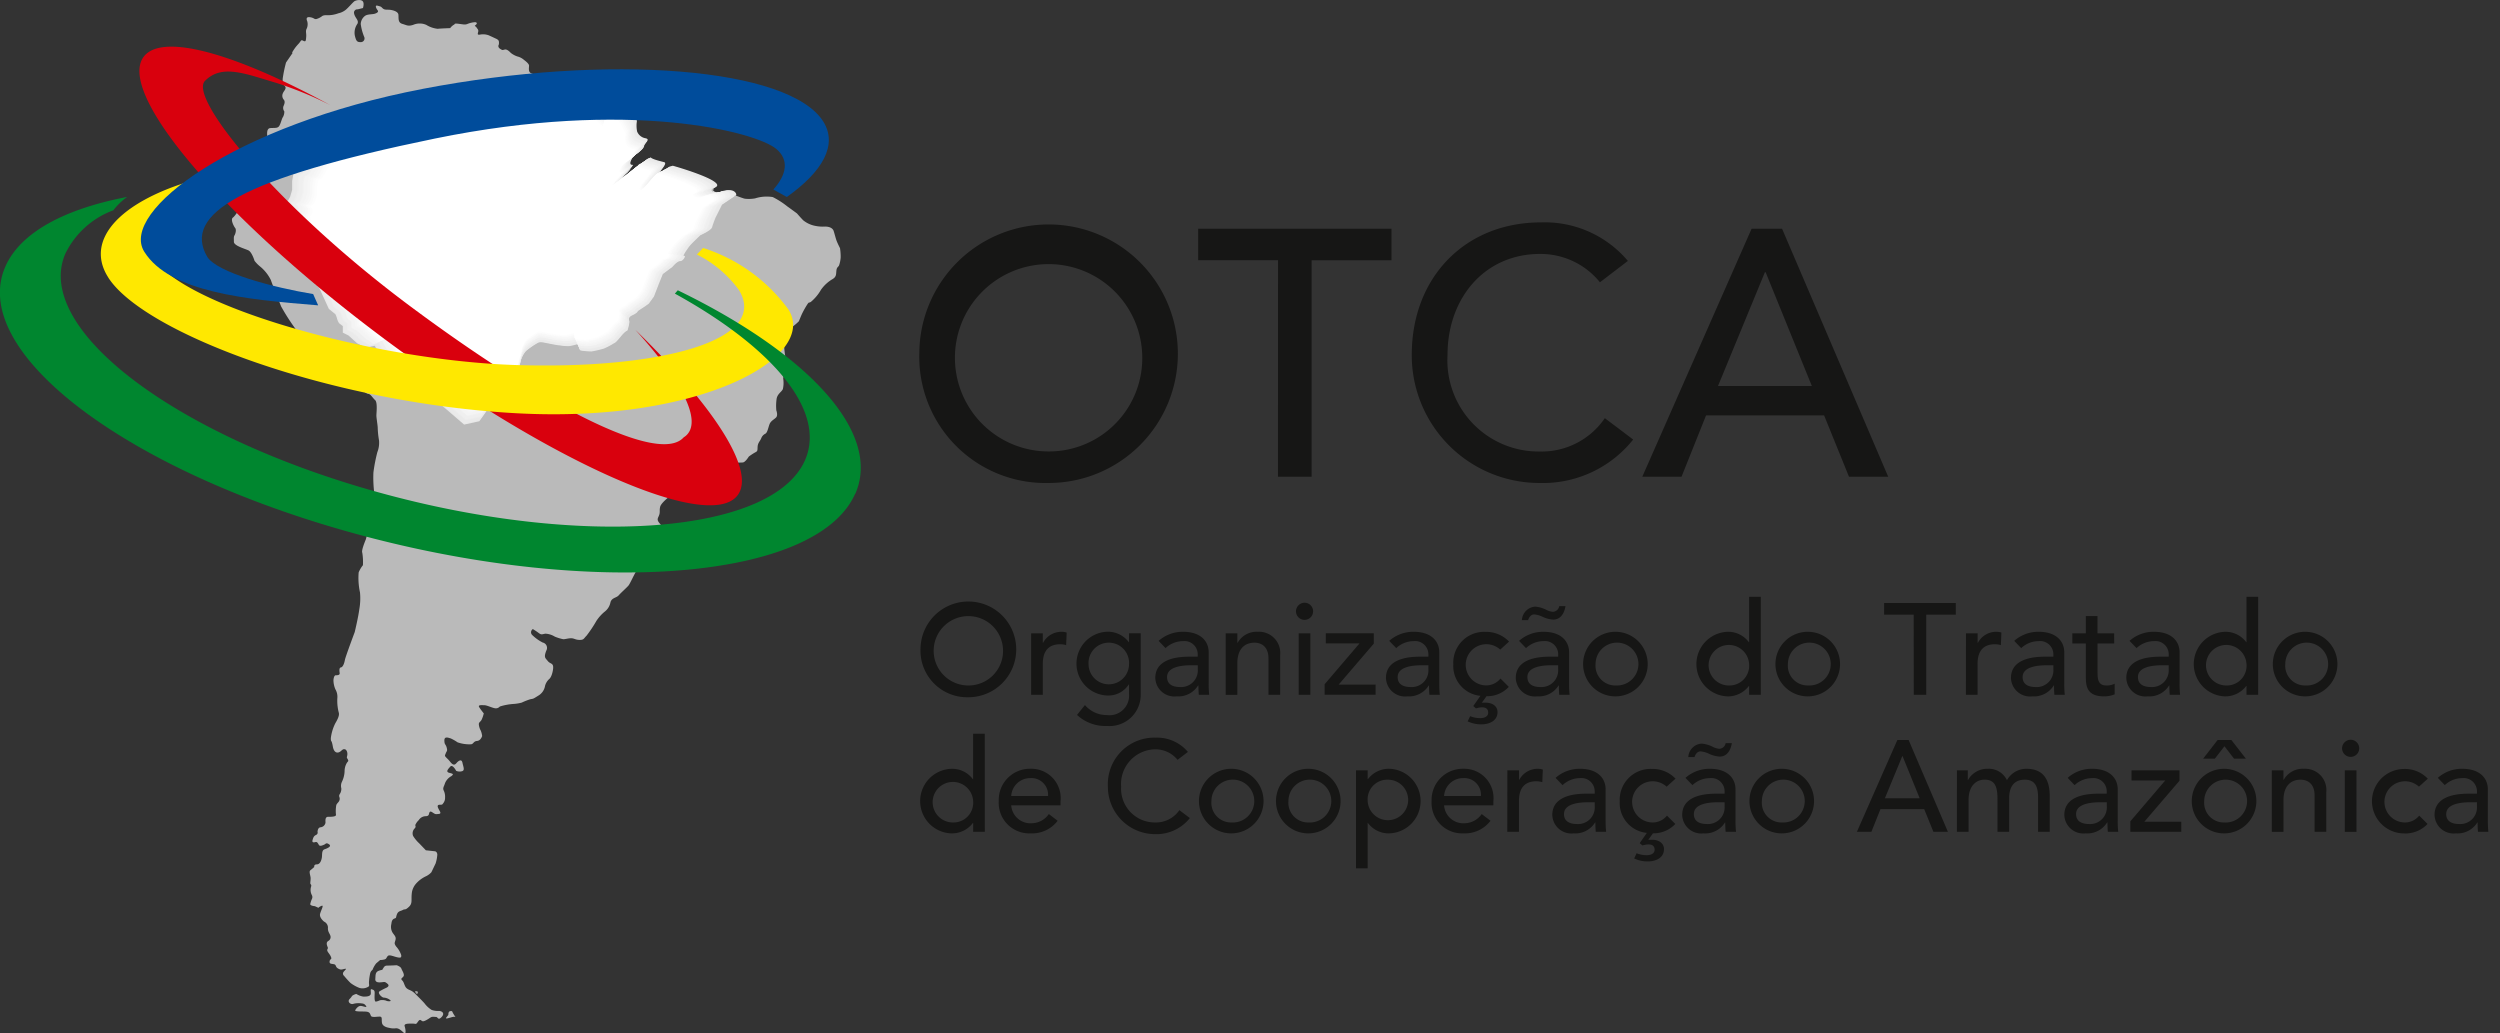
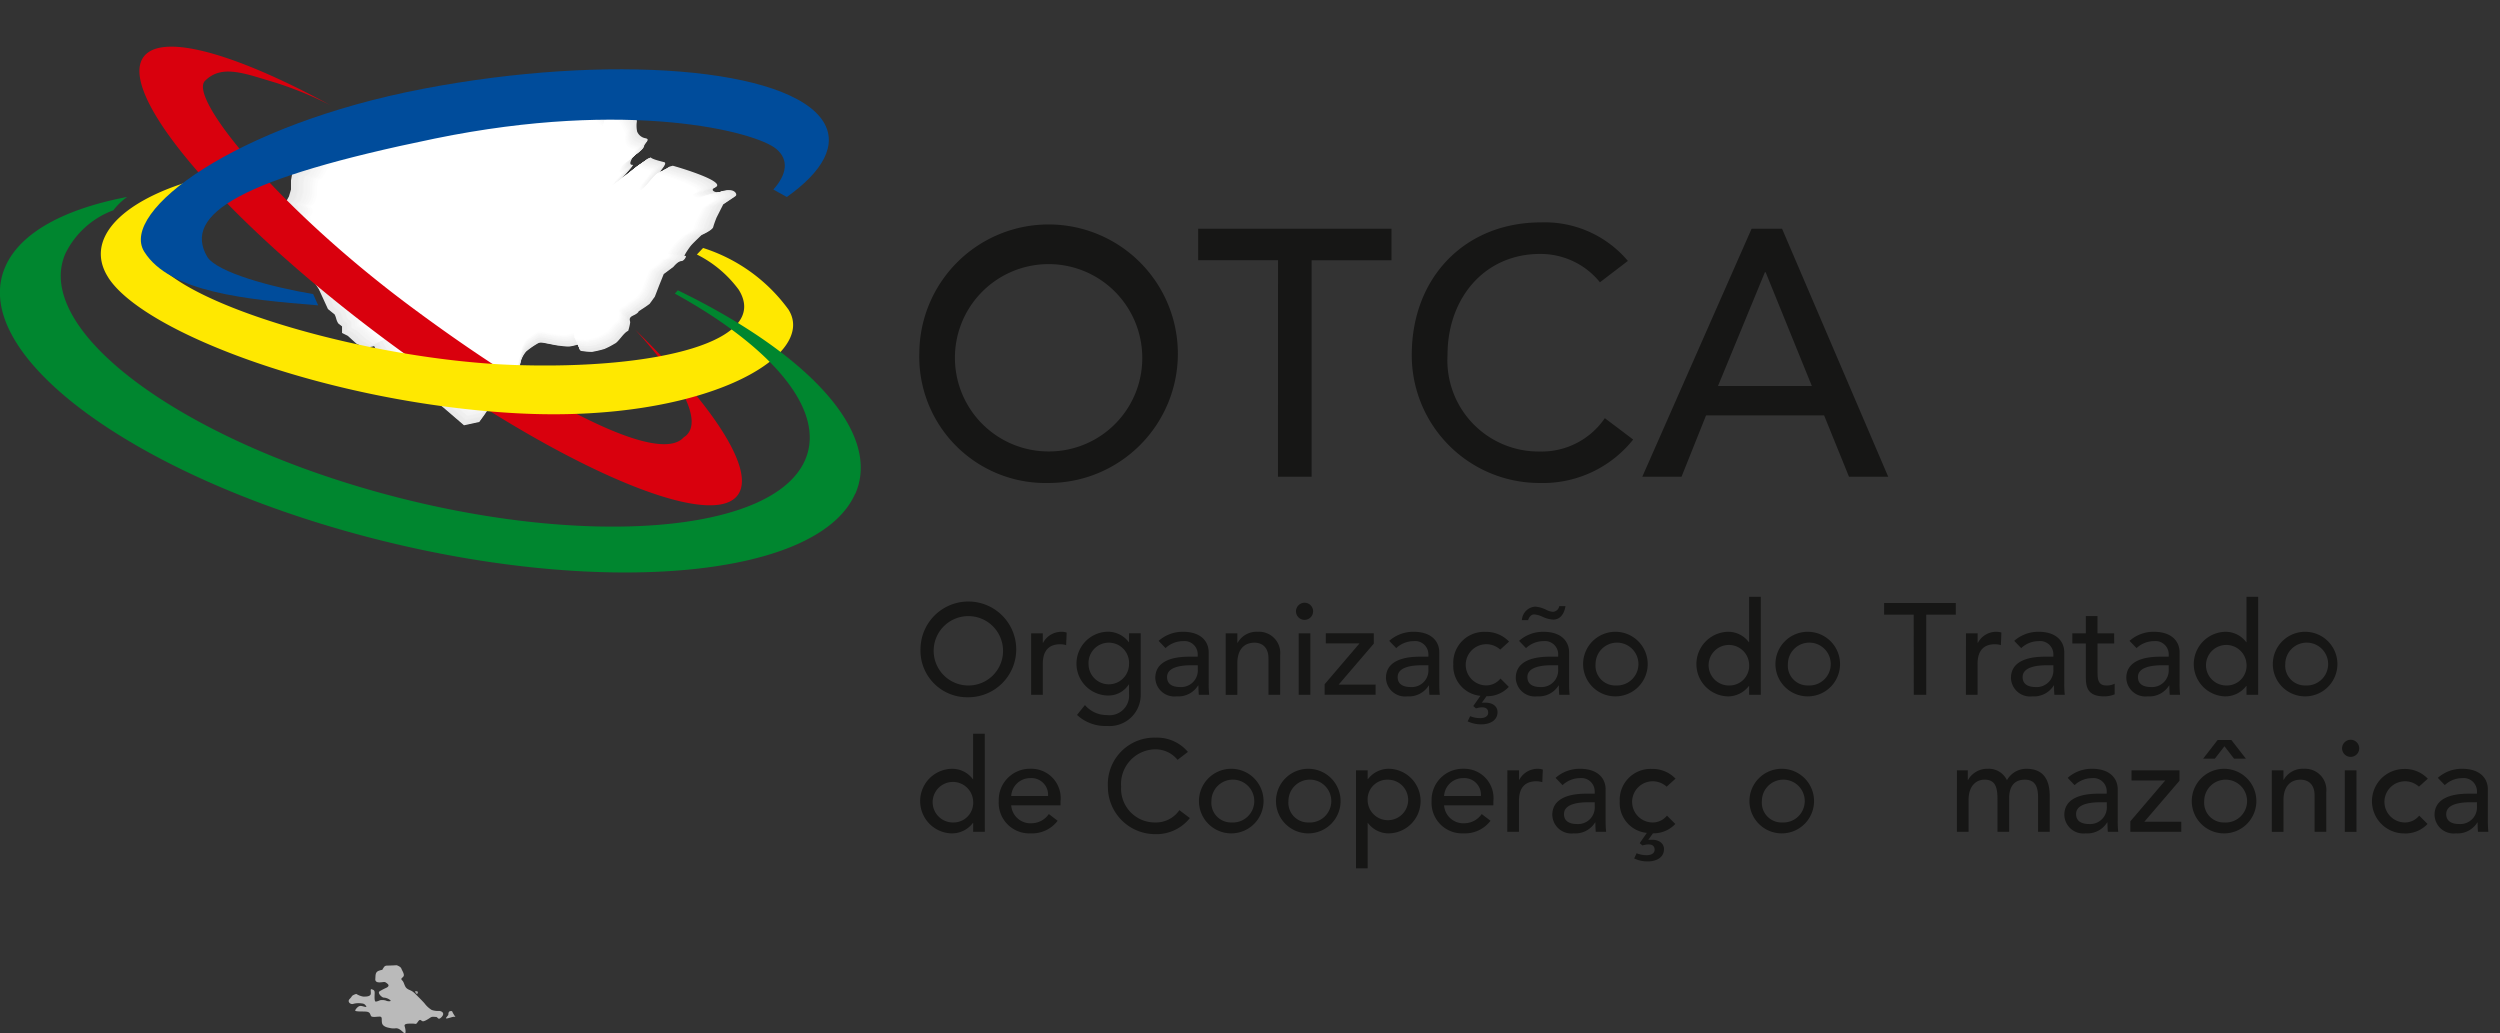
<svg xmlns="http://www.w3.org/2000/svg" width="150" height="62" viewBox="0 0 150 62">
  <rect x="0" y="0" width="150" height="62" fill="#333333" stroke="none" />
  <defs>
    <clipPath id="clip-otca_pt">
      <rect width="150" height="62" />
    </clipPath>
  </defs>
  <g id="otca_pt" clip-path="url(#clip-otca_pt)">
    <g id="Grupo_8" data-name="Grupo 8" transform="translate(-209 -380.89)">
      <path id="Trazado_70" data-name="Trazado 70" d="M249.722,388.873l-1.756-1.548v.342l-.162-.095-.116-.532.124.2.025.272.032.568-.371.025-.451.222-.766-.073-.442.175-1.734-1.1-.84.026-.988.37.376.581.836.253.226-.772,0,.51-.742.2-1.58-.5-.766.247-.494-.1-.321.123.173.643-.49-.722,1.781.737-.593.2v-.42l-.272-.222-.218.5-.617-.05-.445.025-.42.049-.3.025-.864-.19-.033.409-.246.222-.494.222-.371.2-.271.124-.321-.222-.445-.049-.3-.321-.272-.073-.4.148-.494.074-.371-.222-.148-.247-.075-.272.709.254-.074.246-.544.643-.123.173-.173-.173-.946.549-.073.2-.026.2-.222.2-.247.222-.3.3-.222.4-.2.346-.272.148-.074.42v.544l-.124.419-.124.222-.222.124.173.222-.025.271-.148.2.1.322-.148.246-.124.469-.074.321-.782.216,1.513.014.4.371-.025.2.321.643.345.222.124.592.222.494.272.42.543,1.185.4.322a1.3,1.3,0,0,1,.1.271.954.954,0,0,0,.123.272l.223.173v.395l.345.173.519.47.519.246.543-.1.628,1.158.4.321.345.124.2-.148-.272-.371-.074-.3.321-.05.42.025.346.025s.173.246.3.3-.921.6-.921.6l.015-.688.3.322,1.507,1.828.815.692,1.062.913.915-.2.321-.444.2-.3.889-.247.42-.3.074-.346.173-.543a3.663,3.663,0,0,0,.173-.544c.025-.173.148-.47.2-.716a1.558,1.558,0,0,1,.37-.791,4.761,4.761,0,0,1,.716-.494c.148-.074.3-.025.569.025s.592.124.716.124a3.254,3.254,0,0,0,.593.049,3.1,3.1,0,0,0,.592-.148s-.025.419.148.419a4.958,4.958,0,0,0,.618.05,6.323,6.323,0,0,0,.741-.173,4.739,4.739,0,0,0,.617-.321c.2-.074.507-.612.769-.75l.038-.019a3.092,3.092,0,0,0,.118-.5c0-.123-.133-.274.188-.421s.32-.249.32-.249l.359-.234.3-.213.312-.431.259-.671.276-.687.582-.433s.281-.348.47-.345.376-.38.226-.3.235-.486.359-.634.632-.629.632-.629.65-.282.7-.479.2-.569.2-.569l.4-.79.728-.49c.183-.122-.128-.528-.657-.288-.389.177-.983-.05-.553-.24.663-.293-1.558-1.023-2.538-1.3-.14-.04-.982,1.155-1.128,1.116-.425-.111.974-1.242.6-1.333-.632-.155-.767-.233-.8-.286-.019-.032-1.354,1.1-1.66,1.269s.7-.832.585-.821c-.373.037.066-.569.066-.569s.583-.352.608-.549.4-.4.1-.475a.658.658,0,0,1-.519-.41,1.845,1.845,0,0,1-.01-.643l-.308-.627-.272-.321-.37-.322a3.907,3.907,0,0,0-.494-.345c-.124-.049.026.742.026.742l-.119.387Z" transform="translate(-4.059 -1.246)" fill="#e8e8e8" fill-rule="evenodd" />
-       <path id="Trazado_71" data-name="Trazado 71" d="M230.056,384.044a2.443,2.443,0,0,1,.354-.491c.2-.2.158-.3.315-.217s.157,0,.177-.236-.059-.334.039-.511a.646.646,0,0,0,.02-.432s-.138-.275.157-.236.256.157.432.1a.991.991,0,0,0,.3-.158s.079-.078.315-.059a1.81,1.81,0,0,0,.668-.117,1.063,1.063,0,0,0,.452-.217c.138-.117.394-.412.492-.491s.393-.138.511-.019.02.412.02.412l-.315.079a.2.2,0,0,0-.216.255c.059.276.3.393.2.61a.919.919,0,0,0-.157.708c.079.333.138.393.335.393a.223.223,0,0,0,.235-.295,3.1,3.1,0,0,1-.216-.787.644.644,0,0,1,.256-.491c.157-.117.452-.079.609-.138s.216-.117.138-.215-.177-.316.019-.257.177.04.276.138.177.1.354.1.589.079.609.3-.039.472.236.551.334.157.649.059a.983.983,0,0,1,.786,0,1.609,1.609,0,0,0,.688.236c.157-.02.747-.04.747-.04a.726.726,0,0,1,.216-.2c.1-.04-.02-.1.3-.059s.354.059.492.019a1.467,1.467,0,0,1,.491-.117c.138.019.118.1.02.176s0,.04.059.138.137.137.1.275-.039.177.1.158a1,1,0,0,1,.531.039c.177.079.433.2.433.2s.157.059.177.157a.567.567,0,0,1,0,.2s-.1.137.078.255.157.059.3.04.334.2.334.2a1.308,1.308,0,0,0,.393.216.941.941,0,0,1,.394.2c.1.079.314.236.314.355s-.059.373.118.452.275.058.413.137.236.2.413.314.255.04.413.119.176-.021.334.079.236.176.412.137.178-.059.3-.078.276-.059.276-.059a1.11,1.11,0,0,1,.609.078c.3.138.452.216.609.276a4.276,4.276,0,0,0,.531.215.876.876,0,0,1,.472.315,1.954,1.954,0,0,0,.452.393c.138.079.315.1.393.3a2.693,2.693,0,0,0,.354.629.519.519,0,0,1,.1.393c0,.158-.039.374.217.492s.393.2.334.471-.039.433-.138.493-.393.274-.393.274a1.2,1.2,0,0,0-.255.236c-.059.1-.177.256-.079.393a.365.365,0,0,0,.2.158l-.177.216-.276.177-.235.255a2.616,2.616,0,0,0,.275-.1c.138-.059.177-.117.3-.177a.91.91,0,0,0,.314-.2,1.434,1.434,0,0,0,.217-.314.232.232,0,0,1,.255-.2.558.558,0,0,0,.334-.079.177.177,0,0,1,.275-.079,1.834,1.834,0,0,0,.315.158l.177.078a1.379,1.379,0,0,1,0,.294c-.02.119-.079.315-.079.315a2.392,2.392,0,0,1-.314.2c-.1.04-.2.276-.2.276s-.019.255.118.157.118-.236.216-.276.354-.157.354-.157.118-.3.158-.393.1-.119.236-.157a.869.869,0,0,1,.55.078c.1.079.471.335.57.315s.177-.079.3-.04.177-.039.315.118.118.158.216.158.275-.158.393-.02.236.3.236.3.176.2.137.315-.039.373.217.294a1.266,1.266,0,0,1,.629-.1c.2.039.9.334,1.042.354a2.126,2.126,0,0,0,.609-.02,2.288,2.288,0,0,1,1.061-.079,5.02,5.02,0,0,1,.885.57c.118.08.57.414.57.414s.2.236.374.412a1.639,1.639,0,0,0,.727.334,2.288,2.288,0,0,0,.59.04c.1,0,.432.019.511.275s.118.433.178.59.2.432.2.432a3.324,3.324,0,0,1,.039.55,1.8,1.8,0,0,1-.1.493c-.059.1-.137.1-.157.314s0,.354-.217.491a2.214,2.214,0,0,0-.708.649,2.666,2.666,0,0,1-.609.728c-.138.079-.1-.02-.216.156a5.5,5.5,0,0,0-.3.531c-.059.119-.2.472-.2.472a2.948,2.948,0,0,1-.314.276.377.377,0,0,1-.276.059c-.1,0-.216,0-.255.255a7.639,7.639,0,0,0-.039.905,6.048,6.048,0,0,0,.1.806c.039.2.078.117,0,.412a3.083,3.083,0,0,0-.157.727,1.663,1.663,0,0,1-.02.63c-.079.176-.314.275-.373.569a2.987,2.987,0,0,0-.02.708s.118.3-.02.433-.315.2-.393.413-.118.471-.236.55a.5.5,0,0,0-.255.276c-.06.157-.2.274-.217.491s.02.276-.137.353a3.426,3.426,0,0,0-.393.257s-.2.334-.355.353a3.816,3.816,0,0,1-.491,0,.434.434,0,0,1-.255.079c-.157,0-.63-.079-.747,0a1.5,1.5,0,0,1-.3.157.471.471,0,0,0-.256.178c-.059.1-.039.1-.138.136a.514.514,0,0,0-.176.138.2.2,0,0,1-.138.1.377.377,0,0,1-.315-.058c-.118-.079-.216-.138-.255-.04s-.118.3-.118.3a1.456,1.456,0,0,1-.236.079,2.009,2.009,0,0,0-.373.2,2.256,2.256,0,0,0-.374.452,1.427,1.427,0,0,1-.275.355s-.452.353-.512.57,0,.314-.058.491-.158.256-.04.433.256.236.2.432a.607.607,0,0,1-.157.295c-.1.138-.06.138-.06.314s.079.236-.117.334a1.87,1.87,0,0,0-.708.591,1.976,1.976,0,0,0-.255.589c-.04.256-.138.276-.236.393s-.374.747-.472.865-.453.433-.59.59-.413.137-.492.413a.926.926,0,0,1-.353.57,2.484,2.484,0,0,0-.492.55,7.67,7.67,0,0,1-.589.885c-.178.177-.158.256-.413.256s-.335-.1-.512-.1-.353.059-.471.059a2.7,2.7,0,0,1-.512-.157,1.19,1.19,0,0,0-.57-.177c-.2.039-.236.079-.393-.04s-.353-.235-.353-.235a.225.225,0,0,0-.04.354,2.6,2.6,0,0,0,.629.452.33.33,0,0,1,.216.491c-.157.413-.059.433.1.629s.374.079.3.531-.236.551-.236.551a.856.856,0,0,0-.236.393.839.839,0,0,1-.433.609c-.314.2-.255.157-.452.2a3.726,3.726,0,0,0-.511.2,2.664,2.664,0,0,1-.433.078,3.476,3.476,0,0,0-.884.158.317.317,0,0,1-.315.1c-.137-.021-.471-.178-.609-.178s-.413-.039-.315.118.275.374.275.374a2.071,2.071,0,0,1-.118.353c-.078.178-.2.158-.176.335a.932.932,0,0,0,.118.354,1.336,1.336,0,0,1,.078.314s-.078.276-.3.295-.216.177-.354.2a2.1,2.1,0,0,1-.825-.118,2.557,2.557,0,0,0-.413-.236c-.1-.019-.374-.157-.374.119s.079.215.138.432,0,.2-.059.353-.079.138.1.314.176.217.275.3.176.078.275-.039.3-.276.354-.02.157.452-.02.511a.546.546,0,0,1-.354-.019s-.216-.413-.354-.257-.294.315-.058.374.274.079.118.2a.843.843,0,0,0-.374.413c-.059.2-.158.3-.079.452a.845.845,0,0,1,.079.413.517.517,0,0,1-.1.334c-.079.1-.06.1-.177.1s-.217.019-.138.2.236.334.039.354-.2.019-.3-.04-.2-.157-.255-.059,0,.236-.256.236a.5.5,0,0,0-.393.236.887.887,0,0,0-.2.276c-.02.1.059.1-.04.216a.419.419,0,0,0-.1.451,2.087,2.087,0,0,0,.373.453l.394.412.55.06s.137.02.137.216a2.262,2.262,0,0,1-.1.511l-.255.531a1.057,1.057,0,0,1-.315.236,1.81,1.81,0,0,0-.609.452,1.036,1.036,0,0,0-.255.61c-.04.393.058.569-.178.786s-.216.1-.353.177-.276.059-.354.255-.02.216-.138.256-.177.118-.2.334a.694.694,0,0,0,.039.453c.078.176.255.274.216.471s-.118.216.039.432a1.432,1.432,0,0,1,.3.512c0,.1.02.177-.2.137s-.492-.177-.59-.1-.079.176-.2.216a1.046,1.046,0,0,1-.276.039l-.236.2a1.493,1.493,0,0,0-.2.334c-.019.1-.137.079-.176.334a3.126,3.126,0,0,0-.06.492c0,.138.06.217-.1.275a.648.648,0,0,1-.471.039,2.191,2.191,0,0,1-.531-.294,5.559,5.559,0,0,1-.394-.433.166.166,0,0,1-.039-.216c.079-.118.256-.236.079-.2s-.216.079-.393-.019-.1-.217-.236-.256-.3,0-.276-.177.158-.079.079-.275-.256-.315-.216-.433.059-.039,0-.2-.04-.255.059-.315a.264.264,0,0,0,.118-.334c-.059-.157-.157-.235-.138-.472a.4.4,0,0,0-.235-.354s-.3-.236-.237-.471.256-.551.079-.472-.177.117-.177.117l-.216-.1s-.3-.019-.275-.137a1.556,1.556,0,0,1,.1-.3.247.247,0,0,0,0-.216.665.665,0,0,1-.059-.492c.059-.177-.039-.137-.039-.235s.019-.158.019-.3-.118-.393-.019-.471.236-.2.236-.2-.04-.158.157-.158.275-.255.3-.412-.02-.432.157-.491.452-.177.275-.3-.2-.019-.294.021-.256.117-.315.019-.1-.2-.2-.176-.235.058-.177-.139.1-.235.217-.294a.146.146,0,0,0,.078-.177s0-.256.177-.276a.332.332,0,0,0,.3-.275c0-.1-.039-.354.157-.354s.472,0,.472-.117a2.008,2.008,0,0,1,.02-.591c.059-.137.177-.176.2-.334s-.078-.157,0-.314a.543.543,0,0,0,.1-.354.566.566,0,0,1,.039-.394,1.613,1.613,0,0,0,.157-.609,1,1,0,0,1,.118-.491c.079-.138.138-.118.079-.236s-.079-.06-.039-.236-.04-.354-.138-.374-.118,0-.256.118-.393.158-.471-.295-.118-.216-.118-.491a2.67,2.67,0,0,1,.255-.865c.059-.118.3-.472.216-.688a2.85,2.85,0,0,1-.078-.884.87.87,0,0,0-.118-.492,1.446,1.446,0,0,1-.118-.531c0-.1.039-.314.137-.314s.256,0,.236-.138-.039-.315.079-.334.2-.256.236-.452.59-1.671.59-1.671.216-.905.275-1.377a3.659,3.659,0,0,0,.039-1,4.094,4.094,0,0,1-.079-1.2,1.789,1.789,0,0,1,.256-.433,3.5,3.5,0,0,0-.039-.747c-.059-.117.118-.57.216-.806a3.9,3.9,0,0,0,.138-.963,7.2,7.2,0,0,0,.118-.766,1.123,1.123,0,0,1,.058-.63.7.7,0,0,0,.178-.511,7.365,7.365,0,0,1-.04-1.14,9.768,9.768,0,0,1,.236-1.219,1.531,1.531,0,0,0,.1-.708,5.085,5.085,0,0,1-.078-.766c0-.118-.079-.571-.079-.728s.079-.786-.079-.923-.255-.354-.412-.374-.354-.236-.452-.374a1.871,1.871,0,0,0-.708-.491c-.276-.1-1.278-.55-1.278-.55s-.983-.414-1.061-.59a2.627,2.627,0,0,0-.453-.689.515.515,0,0,1-.176-.471c0-.216.078-.374-.1-.551a12.571,12.571,0,0,1-1-1.533c-.06-.157-.551-1.376-.61-1.572a2.477,2.477,0,0,0-.61-.787,2.128,2.128,0,0,1-.373-.373s-.157-.531-.373-.63-.866-.275-.866-.511-.019-.294.04-.392.118-.335.039-.433-.3-.512-.137-.629.432-.61.55-.668.275-.079.374-.218.294-.393.118-.353-.138.1-.276.059-.374-.138-.374-.276a3.192,3.192,0,0,1-.019-.865c.079-.117.216-.117.157-.255a.237.237,0,0,1,0-.255c.039-.1.335-.669.335-.669s0-.157-.1-.177-.177-.216-.059-.255a2.491,2.491,0,0,0,.551-.216c.137-.1.373-.119.432-.236s.079-.119.216-.217.158-.117.158-.216-.079-.53.177-.551.432.021.531-.117.156-.453.235-.551a.691.691,0,0,0,.079-.334.341.341,0,0,1-.059-.295c.059-.138.118-.274.039-.393a.357.357,0,0,1-.078-.374c.058-.176.275-.314.118-.471s-.118-.236-.118-.432a8.032,8.032,0,0,1,.2-.97l.39-.565Z" transform="translate(-3.53 0)" fill="#bababa" fill-rule="evenodd" />
      <path id="Trazado_72" data-name="Trazado 72" d="M237.076,453.839c.261-.081.14,0,.22-.12s.1-.179.28-.179.541-.021.541-.021.24.08.28.2.22.36.12.48-.18.12-.06.241.12.36.28.479.26.081.5.321.48.48.561.58a1.536,1.536,0,0,0,.419.381,1.125,1.125,0,0,0,.441.06c.14,0,.38.12.159.36s-.22,0-.34,0-.22-.04-.34.041-.36.24-.46.219-.14-.179-.28.021-.1.12-.321.12-.54-.02-.48.16.1.521-.04.4-.3-.3-.5-.279a.963.963,0,0,1-.36-.021c-.12-.02-.42-.08-.46-.3s.04-.38-.14-.38-.46.061-.52-.04-.04-.24-.3-.26-.721.02-.64-.1.18-.241.32-.241.42.14.321,0-.16-.14-.321-.159a1.189,1.189,0,0,0-.46.04c-.16.04-.36-.14-.2-.3s.1-.161.2-.221a.7.7,0,0,1,.2-.08,1.119,1.119,0,0,0,.42.16c.16,0,.34,0,.42-.1s-.04-.38.08-.34.18.059.18.219-.04.541.08.521a.964.964,0,0,0,.24-.081.768.768,0,0,1,.36.021c.1.06.38.06.24-.04a.684.684,0,0,0-.38-.14c-.1,0-.4-.281-.241-.38a3.953,3.953,0,0,1,.38-.2s.261-.1.1-.241-.179-.12-.36-.1-.4.02-.38-.2-.02-.421.24-.5Z" transform="translate(-5.316 -14.715)" fill="#bababa" fill-rule="evenodd" />
      <path id="Trazado_73" data-name="Trazado 73" d="M242.822,456.971c.14-.02.092.02.179.16l.127.2s-.052-.045-.191-.006-.475.162-.356.022.12-.159.12-.159-.02-.2.12-.22Z" transform="translate(-6.799 -15.414)" fill="#bababa" fill-rule="evenodd" />
      <path id="Trazado_74" data-name="Trazado 74" d="M240.4,455.564c-.026.132-.136.07-.175-.09,0,0,.2-.043.175.09Z" transform="translate(-6.326 -15.11)" fill="#a3a3a3" fill-rule="evenodd" />
      <g id="Grupo_5" data-name="Grupo 5" transform="translate(264.16 394.233)">
        <path id="Trazado_75" data-name="Trazado 75" d="M278.175,405.441a7.756,7.756,0,1,1,7.755,7.818A7.572,7.572,0,0,1,278.175,405.441Zm13.367,0a5.62,5.62,0,1,0-5.611,5.926A5.6,5.6,0,0,0,291.542,405.441Z" transform="translate(-278.175 -397.623)" fill="#161615" />
        <path id="Trazado_76" data-name="Trazado 76" d="M303.947,399.989h-4.792V398.1h11.6v1.891h-4.792v12.988h-2.018Z" transform="translate(-282.426 -397.719)" fill="#161615" />
        <path id="Trazado_77" data-name="Trazado 77" d="M326.519,401.217a4.576,4.576,0,0,0-3.595-1.7c-3.343,0-5.549,2.669-5.549,6.053a5.473,5.473,0,0,0,5.549,5.8,4.585,4.585,0,0,0,3.889-2l1.7,1.282a6.925,6.925,0,0,1-5.634,2.607,7.662,7.662,0,0,1-7.65-7.692c0-4.623,3.174-7.944,7.756-7.944a6.525,6.525,0,0,1,5.211,2.312Z" transform="translate(-285.683 -397.623)" fill="#161615" />
        <path id="Trazado_78" data-name="Trazado 78" d="M339.133,398.1h1.828l6.368,14.879h-2.353l-1.492-3.678H336.4l-1.472,3.678h-2.353Zm3.615,9.436-2.774-6.83h-.041l-2.816,6.83Z" transform="translate(-289.197 -397.719)" fill="#161615" />
      </g>
      <path id="Trazado_79" data-name="Trazado 79" d="M249.736,388.926l-1.747-1.54v.34l-.161-.094c-.039-.176-.077-.353-.116-.529l.123.2c.009.089.017.179.025.27l.031.565-.368.025-.45.221-.762-.073-.439.175-1.726-1.094-.836.024-.983.369.375.578.832.251q.112-.383.225-.769,0,.255,0,.509l-.738.2-1.572-.5-.762.246-.492-.1-.319.123q.086.319.171.639l-.487-.719,1.771.734-.59.2v-.417l-.27-.221-.218.5-.614-.049-.443.024-.418.049-.3.025-.86-.189c-.01.136-.022.271-.032.407l-.246.222-.492.22-.368.2-.271.124-.32-.222-.442-.049-.3-.32-.27-.073-.393.148-.491.073-.369-.221-.147-.246c-.024-.089-.049-.18-.073-.27l.7.253c-.025.081-.049.164-.073.246l-.541.639-.123.172-.171-.172-.941.547c-.025.065-.049.131-.073.2-.008.066-.017.132-.025.2l-.221.2-.246.221-.3.3q-.11.2-.221.393l-.2.344-.27.147-.074.418v.541q-.061.208-.123.418l-.123.221-.222.124.172.221-.025.27-.148.2c.033.107.066.214.1.32l-.147.246-.123.467c-.018.105-.034.211-.052.315l-.738.211,1.443.021.394.369c-.009.065-.017.131-.026.2l.32.64.344.222c.041.2.082.393.123.589l.221.492.27.417.541,1.18.394.319a1.35,1.35,0,0,1,.1.27.956.956,0,0,0,.123.271l.221.171v.394l.344.171.516.467.516.257.541-.11q.312.577.625,1.151l.393.319.344.123.2-.147-.27-.369-.074-.3.32-.049.418.026.344.024s.171.246.294.3-.915.6-.915.6c.006-.228.01-.456.014-.684l.3.32,1.5,1.819.811.687,1.057.91.91-.2.319-.443.2-.3.885-.246.418-.3.073-.343c.057-.181.114-.36.172-.541a3.577,3.577,0,0,0,.171-.541c.025-.172.147-.467.2-.712a1.563,1.563,0,0,1,.368-.787,4.716,4.716,0,0,1,.713-.491c.148-.074.3-.025.565.024s.59.124.713.124a3.214,3.214,0,0,0,.59.049,3.12,3.12,0,0,0,.589-.147s-.025.417.147.417a4.9,4.9,0,0,0,.615.05,6.392,6.392,0,0,0,.737-.172,4.643,4.643,0,0,0,.614-.321c.2-.073.5-.608.766-.746l.038-.019a3.074,3.074,0,0,0,.117-.5c0-.124-.132-.273.188-.42s.317-.246.317-.246c.119-.078.238-.156.357-.233l.3-.211.31-.429c.086-.222.172-.446.258-.668s.184-.455.275-.682l.58-.431s.279-.348.466-.344.375-.377.225-.3.234-.482.356-.63.63-.626.63-.626.647-.281.7-.478.2-.565.2-.565q.2-.394.394-.786l.724-.487c.183-.122-.128-.526-.653-.287-.388.176-.979-.049-.551-.238.66-.291-1.549-1.018-2.525-1.293-.14-.04-.977,1.149-1.123,1.112-.423-.112.969-1.237.6-1.326-.629-.155-.764-.232-.794-.286-.018-.032-1.347,1.091-1.651,1.262s.694-.828.582-.817c-.371.038.065-.565.065-.565s.581-.349.605-.546.394-.4.1-.472a.653.653,0,0,1-.516-.408,1.829,1.829,0,0,1-.01-.639c-.1-.208-.2-.415-.305-.624l-.27-.32c-.123-.105-.246-.213-.368-.319a3.923,3.923,0,0,0-.492-.344c-.123-.049.026.738.026.738q-.06.193-.118.385Z" transform="translate(-4.096 -1.259)" fill="#e8e8e8" fill-rule="evenodd" />
      <path id="Trazado_80" data-name="Trazado 80" d="M249.748,388.977l-1.738-1.531v.338l-.16-.093-.115-.527.122.2c.009.09.017.18.025.27l.031.562-.367.024-.447.221-.758-.073-.436.175-1.718-1.088c-.277.007-.554.016-.832.025l-.978.366c.124.192.249.384.372.575l.828.251.223-.766c0,.169,0,.338,0,.506l-.733.2-1.564-.5-.758.244-.489-.1-.318.123c.057.211.114.423.171.636l-.485-.715,1.761.73-.587.2V388.8l-.269-.22-.217.5-.611-.048-.44.024-.415.049-.293.025-.856-.188c-.01.135-.021.269-.032.4l-.245.221-.489.219-.367.2-.269.123-.318-.22-.439-.049-.294-.318-.268-.074-.392.148-.489.073-.367-.221-.147-.243c-.025-.09-.049-.179-.073-.269l.7.25-.073.245-.537.636-.123.171-.171-.171-.936.544c-.024.066-.049.132-.073.2l-.025.2-.22.2c-.081.073-.163.146-.245.22l-.293.293-.22.392-.2.341-.269.147c-.024.139-.049.277-.073.415v.538l-.122.416c-.041.073-.082.146-.123.22l-.22.121.171.221-.025.269c-.049.065-.1.131-.147.2l.1.318-.147.244-.122.465c-.01.1-.02.207-.029.31l-.695.206,1.373.029.392.367-.025.2.318.635.342.22.122.587.22.489.269.416q.269.586.538,1.174l.391.317a1.287,1.287,0,0,1,.1.269.957.957,0,0,0,.122.27l.22.171v.392c.115.057.229.113.343.171l.513.464.514.266.538-.12.622,1.145.391.317.342.123.2-.148-.269-.366-.074-.293.318-.049.415.025.342.025s.171.245.294.293-.911.6-.911.6l.014-.68.293.317,1.491,1.809.807.684,1.052.905.9-.2.318-.44.2-.293.88-.245.415-.293.074-.342q.085-.269.171-.538a3.494,3.494,0,0,0,.171-.537c.026-.171.147-.464.2-.709a1.551,1.551,0,0,1,.367-.783,4.748,4.748,0,0,1,.709-.489c.147-.073.293-.024.562.024a7.115,7.115,0,0,0,.71.123,3.174,3.174,0,0,0,.587.049,3.1,3.1,0,0,0,.586-.146s-.025.415.147.415a4.87,4.87,0,0,0,.612.049,6.294,6.294,0,0,0,.734-.171,4.548,4.548,0,0,0,.611-.319c.2-.073.5-.605.762-.742l.037-.02a3.033,3.033,0,0,0,.117-.5c0-.122-.132-.27.187-.416s.316-.246.316-.246l.356-.232.294-.209.309-.428.256-.664.274-.679.576-.428s.277-.346.464-.343.373-.376.224-.3.233-.48.355-.627.626-.623.626-.623.644-.279.693-.475.2-.561.2-.561q.195-.391.392-.782.36-.244.72-.485c.181-.122-.127-.523-.65-.285-.385.175-.974-.049-.547-.238.656-.289-1.542-1.013-2.513-1.286-.138-.039-.971,1.143-1.116,1.1-.421-.109.964-1.23.6-1.319-.625-.153-.759-.23-.789-.283-.018-.033-1.34,1.084-1.643,1.255s.691-.824.58-.813c-.369.037.065-.563.065-.563s.577-.347.6-.543.392-.4.1-.47a.652.652,0,0,1-.514-.406,1.825,1.825,0,0,1-.01-.636l-.3-.62-.269-.318-.368-.317a3.96,3.96,0,0,0-.488-.343c-.123-.048.026.734.026.734l-.117.382Z" transform="translate(-4.132 -1.271)" fill="#eaeaea" fill-rule="evenodd" />
      <path id="Trazado_81" data-name="Trazado 81" d="M249.761,389.03l-1.73-1.524v.337l-.159-.093q-.056-.262-.114-.524l.121.195c.009.089.017.178.025.268l.031.559-.365.024-.444.219-.754-.073-.434.173-1.709-1.083-.827.025-.974.364c.124.191.247.382.372.573l.822.25c.075-.254.148-.508.223-.761,0,.167,0,.335,0,.5l-.73.2-1.556-.5-.754.244-.486-.1-.317.121q.086.317.171.632c-.161-.236-.321-.474-.482-.71l1.753.726-.584.194v-.412l-.267-.22-.216.5-.608-.049-.437.024-.414.049-.292.025-.851-.187c-.01.134-.021.268-.032.4l-.243.219-.486.218-.365.195-.267.122-.317-.219-.438-.049c-.1-.105-.194-.211-.292-.317l-.267-.073-.389.147c-.162.024-.325.048-.486.073l-.365-.22-.146-.242c-.024-.089-.049-.178-.073-.267l.7.25c-.024.081-.049.162-.073.243l-.535.632-.122.171-.17-.171-.931.542-.073.195-.024.195-.218.194c-.082.073-.163.147-.244.218l-.292.293-.218.389-.195.34-.268.146c-.024.138-.049.275-.073.414v.535c-.04.138-.081.275-.121.413-.041.073-.081.146-.121.219l-.219.121c.057.073.113.147.17.218l-.024.268L230.4,395c.033.105.065.211.1.317l-.146.243c-.041.154-.081.308-.122.462,0,.1,0,.2-.007.305l-.649.2,1.3.036.39.365c-.008.065-.016.13-.025.2.105.21.211.421.316.632l.341.218c.04.195.081.389.122.583l.218.487c.089.138.179.275.267.414q.268.584.535,1.167l.39.317a1.3,1.3,0,0,1,.1.267.934.934,0,0,0,.121.268l.219.17v.389l.34.171.51.462.511.275.535-.13.619,1.139.388.316.34.122.195-.147-.267-.364c-.024-.1-.049-.195-.073-.292l.317-.049.413.025.34.024s.171.243.293.292-.907.594-.907.594c.006-.226.01-.451.014-.676l.292.316,1.484,1.8.8.681,1.045.9.9-.195c.106-.145.211-.292.316-.438l.195-.291.876-.243.413-.293c.025-.113.049-.226.073-.34l.171-.535a3.56,3.56,0,0,0,.171-.535c.024-.171.146-.462.195-.706a1.547,1.547,0,0,1,.364-.779,4.688,4.688,0,0,1,.706-.486c.146-.073.292-.025.56.024s.584.122.7.122a3.233,3.233,0,0,0,.584.048,3.1,3.1,0,0,0,.584-.145s-.024.413.146.413a4.813,4.813,0,0,0,.608.049,6.181,6.181,0,0,0,.73-.171,4.764,4.764,0,0,0,.608-.317c.195-.073.5-.6.758-.738l.037-.02a3.035,3.035,0,0,0,.116-.5c0-.121-.131-.27.186-.415s.315-.245.315-.245l.353-.23.293-.209.307-.425.255-.661c.09-.225.182-.451.272-.675l.573-.427s.276-.344.462-.34.372-.373.222-.3.232-.477.353-.623.624-.62.624-.62.64-.278.688-.472.2-.56.2-.56l.389-.778.717-.482c.18-.121-.127-.521-.647-.285-.384.175-.969-.049-.545-.236.653-.288-1.534-1.007-2.5-1.28-.137-.039-.966,1.138-1.111,1.1-.419-.109.959-1.223.6-1.312-.623-.152-.755-.229-.786-.281-.018-.032-1.332,1.078-1.635,1.248s.687-.819.577-.809c-.368.037.065-.559.065-.559s.574-.345.6-.54.39-.4.1-.468a.646.646,0,0,1-.51-.4,1.811,1.811,0,0,1-.01-.633l-.3-.617-.268-.316-.364-.317a3.792,3.792,0,0,0-.486-.34c-.121-.049.026.73.026.73q-.059.19-.116.38Z" transform="translate(-4.169 -1.284)" fill="#eaeaea" fill-rule="evenodd" />
      <path id="Trazado_82" data-name="Trazado 82" d="M249.773,389.082q-.859-.758-1.72-1.515v.335l-.159-.093q-.056-.26-.114-.522l.121.194c.008.089.017.178.024.266.011.186.022.371.031.557l-.363.024-.443.217-.75-.073-.431.173-1.7-1.076-.822.024-.969.363c.124.189.246.38.369.569l.819.247c.073-.252.148-.5.221-.757,0,.167,0,.333,0,.5l-.726.193-1.548-.494-.75.242-.484-.1-.314.121c.056.21.112.42.169.629l-.48-.707,1.744.722-.581.194v-.411l-.266-.218-.214.494-.605-.049-.435.025-.411.048-.29.025-.847-.187-.031.4-.242.219-.484.217-.364.194-.266.121-.315-.218-.435-.048-.29-.315-.266-.073-.387.145-.484.073-.364-.218-.145-.242c-.024-.089-.048-.177-.073-.266l.695.249c-.025.081-.049.161-.073.242l-.533.629-.121.17c-.056-.057-.112-.113-.169-.17l-.926.539-.073.194c-.009.065-.016.128-.025.193l-.217.194-.242.219-.29.289-.218.387-.194.34-.266.145c-.024.136-.049.273-.073.411v.533l-.121.411-.121.218-.218.121.17.218-.024.266-.146.193c.033.105.065.21.1.315l-.145.242c-.041.154-.081.306-.121.46,0,.1.01.2.015.3l-.606.2,1.234.042c.129.122.258.242.388.363-.008.065-.016.13-.025.195q.158.313.315.629l.339.218c.04.193.081.387.12.581.073.161.146.323.218.484l.266.411.533,1.161.387.314a1.28,1.28,0,0,1,.1.266.911.911,0,0,0,.12.266c.073.057.145.113.218.17v.388l.338.168.509.461.508.285.533-.141.615,1.133.387.315.339.121.194-.146-.266-.363c-.024-.1-.048-.194-.073-.29l.315-.049.411.025.339.024s.17.242.291.29-.9.592-.9.592l.014-.674.29.315,1.476,1.79.8.678,1.04.9.9-.194.315-.435.193-.29.872-.242.411-.29.073-.339c.057-.178.112-.355.169-.532a3.559,3.559,0,0,0,.17-.533c.024-.17.145-.46.194-.7a1.523,1.523,0,0,1,.363-.774,4.613,4.613,0,0,1,.7-.484c.145-.073.29-.024.556.024s.581.122.7.122a3.361,3.361,0,0,0,.58.048,3.071,3.071,0,0,0,.581-.145s-.024.411.145.411a4.771,4.771,0,0,0,.605.049,5.918,5.918,0,0,0,.726-.169,4.616,4.616,0,0,0,.605-.315c.194-.073.5-.6.754-.734l.037-.019a3.024,3.024,0,0,0,.116-.494c0-.121-.13-.267.184-.413s.313-.242.313-.242l.352-.23.292-.207.305-.423.254-.658.271-.672.569-.423s.275-.341.46-.34.369-.37.221-.3.23-.474.352-.62.62-.616.62-.616.636-.277.685-.47.194-.557.194-.557q.194-.388.387-.774l.714-.48c.179-.12-.126-.517-.643-.282-.382.174-.963-.049-.541-.234.65-.288-1.526-1-2.486-1.274-.137-.038-.962,1.131-1.106,1.094-.416-.108.954-1.216.593-1.305-.62-.152-.752-.228-.782-.281-.018-.031-1.326,1.073-1.626,1.243s.683-.817.573-.805c-.365.038.065-.556.065-.556s.571-.344.595-.537.388-.393.1-.466a.647.647,0,0,1-.509-.4,1.8,1.8,0,0,1-.009-.629l-.3-.614-.266-.314-.363-.315a3.888,3.888,0,0,0-.484-.339c-.121-.048.026.726.026.726-.039.127-.077.253-.116.379Z" transform="translate(-4.205 -1.296)" fill="#eaeaea" fill-rule="evenodd" />
      <path id="Trazado_83" data-name="Trazado 83" d="M249.785,389.135l-1.71-1.508v.333l-.159-.092q-.056-.26-.113-.518l.121.192c.007.088.016.177.024.265.01.184.02.369.03.553l-.361.024-.439.217-.746-.073-.43.172-1.691-1.072-.818.024-.963.361.367.566.815.246.22-.753c0,.166,0,.332,0,.5l-.722.193-1.541-.491-.746.241-.482-.1-.313.12.168.626-.478-.7,1.735.718-.578.192v-.409l-.265-.216-.213.49-.6-.049-.433.025-.409.048-.289.024-.842-.185c-.01.133-.021.266-.031.4-.08.073-.16.144-.241.216l-.482.217-.36.193-.265.12-.313-.217-.433-.049-.289-.313-.266-.073-.385.145-.481.073-.361-.218-.144-.24c-.024-.089-.048-.176-.073-.265l.691.247c-.024.08-.049.16-.072.241l-.53.626-.12.168-.168-.168-.921.536-.072.193c-.009.064-.016.128-.025.192l-.216.192-.241.217c-.1.1-.192.193-.289.289l-.216.385-.193.337-.265.144q-.036.2-.073.41v.529c-.039.136-.08.272-.12.408l-.12.217-.217.12.169.217c-.009.088-.016.176-.025.265l-.144.192.1.313-.144.24c-.04.153-.081.305-.12.458l.037.294-.562.191,1.163.05.386.361-.025.193.313.626.337.216.12.578q.109.24.217.481.133.2.265.41l.529,1.155.385.313a1.283,1.283,0,0,1,.1.266.917.917,0,0,0,.12.264l.217.169v.385l.337.168.506.458.506.3.529-.151.612,1.127.384.313.337.12.193-.144c-.088-.121-.176-.241-.265-.362-.024-.1-.048-.192-.073-.289l.313-.048.409.025.337.023s.169.241.289.289-.9.588-.9.588c0-.224.01-.447.014-.67l.289.313,1.469,1.782.794.674,1.035.891.891-.193.313-.433.193-.289.866-.24.41-.289.072-.337q.085-.264.168-.529a3.418,3.418,0,0,0,.169-.529c.024-.168.144-.457.193-.7a1.523,1.523,0,0,1,.36-.77,4.627,4.627,0,0,1,.7-.482c.144-.073.288-.023.553.024a7.026,7.026,0,0,0,.7.121,3.31,3.31,0,0,0,.577.048,3.032,3.032,0,0,0,.577-.145s-.024.41.144.41a4.741,4.741,0,0,0,.6.048,5.9,5.9,0,0,0,.722-.168,4.552,4.552,0,0,0,.6-.313c.193-.072.494-.6.75-.73l.037-.019a2.989,2.989,0,0,0,.116-.491c0-.12-.129-.266.183-.411s.311-.242.311-.242l.35-.228.29-.207.3-.42.252-.655.27-.668.567-.423s.273-.34.457-.336.367-.369.22-.3.23-.473.35-.618.616-.612.616-.612.633-.275.682-.467.192-.554.192-.554q.194-.385.385-.77l.71-.477c.179-.12-.125-.515-.639-.281-.38.172-.958-.049-.539-.234.646-.285-1.518-1-2.474-1.267-.136-.038-.957,1.126-1.1,1.088-.414-.108.949-1.21.589-1.3-.616-.151-.747-.226-.777-.279-.018-.032-1.32,1.068-1.618,1.236s.679-.812.571-.8c-.364.037.064-.553.064-.553s.569-.342.592-.534.386-.391.1-.463a.64.64,0,0,1-.5-.4,1.8,1.8,0,0,1-.01-.626l-.3-.611c-.089-.1-.177-.208-.265-.313q-.181-.154-.361-.313a3.859,3.859,0,0,0-.482-.336c-.12-.049.026.722.026.722-.038.126-.077.252-.116.377Z" transform="translate(-4.242 -1.309)" fill="#ededed" fill-rule="evenodd" />
      <path id="Trazado_84" data-name="Trazado 84" d="M249.8,389.187l-1.7-1.5v.332l-.158-.092c-.037-.172-.075-.344-.112-.516l.12.191c.008.088.016.175.023.263l.031.551-.359.024-.439.215-.742-.072-.427.171-1.683-1.066-.814.024-.958.359q.182.282.365.563l.81.246c.073-.25.146-.5.218-.75,0,.165,0,.331,0,.5l-.719.191-1.532-.489-.742.239-.478-.095-.312.12c.056.207.112.415.167.622l-.474-.7,1.726.714-.575.192v-.408l-.263-.215q-.106.244-.212.489l-.6-.049-.431.024-.407.049-.287.023-.838-.184-.031.4-.239.214-.479.216-.359.191-.263.12-.312-.215-.431-.048-.287-.311-.263-.073-.384.144-.478.071c-.12-.071-.24-.143-.359-.215l-.144-.239-.072-.263.687.246c-.024.079-.047.159-.071.239l-.528.623c-.039.056-.079.111-.12.167-.055-.057-.112-.112-.167-.167l-.917.533-.072.192-.024.191-.215.191-.239.216-.288.286-.215.384-.191.336-.264.143c-.023.136-.048.272-.072.407v.527l-.12.407-.12.215-.215.12.167.215-.024.263-.144.192.1.311-.144.239-.12.454c.021.1.041.194.061.29l-.518.187,1.093.057.384.36c-.008.064-.016.128-.025.191.1.208.208.415.312.623l.335.216q.061.287.12.574.109.239.216.479c.088.136.176.271.263.407.176.383.351.766.527,1.149l.383.312a1.309,1.309,0,0,1,.1.263.9.9,0,0,0,.12.264l.215.167V402l.335.167.5.455.5.3.526-.161q.305.561.609,1.121l.383.311.335.12.192-.143-.263-.359-.073-.289.311-.047.407.024.336.023s.167.24.287.289-.892.585-.892.585l.014-.667.287.312,1.461,1.771.79.671,1.029.886.887-.191.311-.431.191-.288.862-.239.407-.287c.025-.112.049-.224.073-.336l.167-.526a3.472,3.472,0,0,0,.167-.527c.024-.167.144-.455.191-.695a1.512,1.512,0,0,1,.36-.766,4.568,4.568,0,0,1,.695-.478c.144-.072.287-.024.551.023a6.891,6.891,0,0,0,.694.12,3.293,3.293,0,0,0,.575.048,3.047,3.047,0,0,0,.575-.144s-.025.408.144.408a4.66,4.66,0,0,0,.6.048,5.81,5.81,0,0,0,.719-.167,4.462,4.462,0,0,0,.6-.312c.191-.072.491-.593.746-.726l.037-.019a3,3,0,0,0,.114-.489c0-.12-.128-.266.183-.408s.309-.242.309-.242l.348-.226.289-.207.3-.419q.126-.324.25-.651l.268-.664c.188-.14.376-.281.565-.419,0,0,.272-.339.455-.336s.365-.368.219-.294.228-.47.348-.615.613-.61.613-.61.63-.273.679-.465.191-.55.191-.55q.191-.383.384-.766l.706-.475c.177-.118-.125-.511-.637-.278-.378.171-.954-.049-.536-.233.643-.284-1.51-.992-2.461-1.26-.136-.038-.951,1.119-1.093,1.082-.412-.108.944-1.2.586-1.292-.613-.15-.744-.226-.774-.278-.018-.031-1.312,1.062-1.609,1.23s.676-.807.569-.8c-.362.037.063-.55.063-.55s.565-.34.589-.532.384-.389.1-.461a.638.638,0,0,1-.5-.4,1.783,1.783,0,0,1-.01-.624l-.3-.607-.264-.312c-.12-.1-.238-.207-.359-.31a3.822,3.822,0,0,0-.478-.336c-.12-.048.025.718.025.718l-.115.375Z" transform="translate(-4.278 -1.321)" fill="#efefef" fill-rule="evenodd" />
      <path id="Trazado_85" data-name="Trazado 85" d="M249.811,389.239l-1.693-1.493v.33l-.156-.091-.112-.513.119.19c.009.088.017.175.025.262l.03.548-.357.024c-.145.072-.29.144-.435.214l-.739-.07-.425.169-1.673-1.061-.81.025-.953.357.364.56.806.244.218-.746q0,.246,0,.493l-.714.191-1.525-.486-.738.238-.476-.1-.309.119c.056.206.111.414.167.62l-.473-.7,1.717.71-.572.19v-.4l-.262-.215-.211.486-.6-.047-.429.023-.405.049-.285.023-.833-.183c-.01.131-.02.262-.031.394l-.238.214-.477.215-.357.191c-.087.039-.175.08-.262.118l-.309-.214-.429-.048-.285-.309-.262-.071c-.127.046-.254.095-.381.143l-.476.071-.357-.214-.143-.238-.072-.262.683.246-.072.237-.524.62-.119.167-.167-.167-.911.53-.072.191-.024.19-.214.191-.238.214-.286.285-.214.382-.191.333-.262.144-.072.4v.524c-.039.136-.08.27-.119.405l-.12.214-.214.119.167.214L231,394.9l-.143.19c.031.1.063.207.095.31-.048.08-.095.159-.144.238-.039.15-.079.3-.118.452l.081.285-.473.182,1.024.065.381.358-.024.191.309.619.333.214.12.572q.106.238.215.476l.262.405.524,1.143.381.309a1.267,1.267,0,0,1,.1.262.914.914,0,0,0,.119.262l.214.167v.382l.333.167.5.452.5.315.524-.172q.3.558.606,1.116l.38.309.334.12.19-.143q-.13-.179-.262-.357l-.072-.286.31-.047.4.023.333.024s.167.238.286.286-.887.581-.887.581c0-.221.009-.443.014-.663l.286.31q.726.88,1.452,1.762.394.333.786.667l1.025.88.881-.19.309-.429.191-.286.858-.238c.135-.1.27-.191.405-.286.024-.112.047-.222.071-.333l.167-.524a3.522,3.522,0,0,0,.167-.524c.023-.167.143-.454.19-.691a1.513,1.513,0,0,1,.358-.762,4.574,4.574,0,0,1,.69-.476c.144-.072.286-.024.549.024a6.969,6.969,0,0,0,.691.119,3.251,3.251,0,0,0,.572.048,3.028,3.028,0,0,0,.572-.144s-.024.405.143.405a4.763,4.763,0,0,0,.6.049,6.036,6.036,0,0,0,.714-.167,4.486,4.486,0,0,0,.6-.309c.191-.072.489-.59.742-.723l.037-.019a2.981,2.981,0,0,0,.114-.486c0-.119-.128-.263.182-.407s.308-.24.308-.24l.346-.225.287-.2.3-.415c.083-.216.167-.431.25-.648s.178-.44.266-.661l.561-.417s.27-.336.452-.334.364-.365.218-.292.226-.468.345-.612.61-.607.61-.607.627-.271.675-.462.19-.547.19-.547l.381-.762.7-.472c.176-.118-.124-.51-.633-.278-.376.171-.949-.048-.533-.231.64-.282-1.5-.986-2.448-1.253-.134-.038-.947,1.114-1.088,1.077-.409-.108.939-1.2.584-1.286-.61-.149-.74-.224-.77-.275-.018-.031-1.3,1.056-1.6,1.222s.673-.8.565-.792c-.36.037.064-.548.064-.548s.562-.339.585-.529.382-.387.1-.458a.633.633,0,0,1-.5-.395,1.778,1.778,0,0,1-.01-.62l-.3-.6-.262-.309q-.178-.156-.357-.31a3.793,3.793,0,0,0-.476-.333c-.12-.047.026.714.026.714l-.115.373Z" transform="translate(-4.315 -1.334)" fill="#efefef" fill-rule="evenodd" />
      <path id="Trazado_86" data-name="Trazado 86" d="M249.823,389.291l-1.684-1.484v.329l-.155-.091c-.037-.17-.074-.341-.112-.51l.119.189.024.262c.01.181.02.364.03.545l-.355.024-.433.213-.734-.071-.423.169-1.664-1.055-.805.024-.948.355.361.558.8.242q.109-.371.217-.741c0,.163,0,.326,0,.49l-.71.19-1.516-.483-.734.237-.474-.095-.308.118c.055.206.111.411.166.616l-.47-.692,1.707.706-.569.19v-.4l-.261-.213-.211.482-.592-.046-.427.023-.4.048-.285.023-.828-.183-.031.393-.237.213-.474.214-.356.189-.261.118-.308-.213-.427-.048-.284-.307-.261-.072-.38.142-.474.071-.356-.213-.142-.237c-.024-.087-.047-.174-.071-.26l.679.242c-.023.08-.047.159-.071.238l-.521.616-.118.166-.166-.166q-.453.262-.907.527l-.071.19-.024.189-.214.19c-.078.072-.157.142-.236.213l-.285.285-.213.379-.19.332-.261.143c-.024.134-.047.268-.071.4v.521l-.119.4-.118.213-.214.118.166.214q-.011.13-.024.261l-.142.189.095.309-.142.237c-.04.15-.079.3-.119.45.035.093.07.187.1.28l-.429.176.954.073.38.356-.024.19.308.616.332.214c.04.189.079.379.119.569.071.158.143.315.213.474.088.134.174.267.261.4l.521,1.137.379.309a1.27,1.27,0,0,1,.095.261.9.9,0,0,0,.119.26l.214.166v.38l.331.166.5.45.5.325.521-.183.6,1.109.379.308.332.119.191-.143-.261-.355-.072-.285.308-.047.4.024.332.023s.166.237.284.285-.882.578-.882.578c0-.219.009-.439.014-.659l.284.309q.724.876,1.446,1.753l.781.663,1.019.876.877-.189.308-.427.189-.284.853-.237.4-.284c.023-.111.047-.222.07-.332.056-.174.112-.348.166-.521a3.358,3.358,0,0,0,.166-.521c.024-.166.143-.451.19-.687a1.5,1.5,0,0,1,.356-.759,4.517,4.517,0,0,1,.687-.473c.143-.072.285-.025.545.023a6.847,6.847,0,0,0,.687.118,3.216,3.216,0,0,0,.569.048,3.031,3.031,0,0,0,.569-.143s-.024.4.142.4a4.727,4.727,0,0,0,.592.048,5.981,5.981,0,0,0,.711-.167,4.576,4.576,0,0,0,.592-.308c.189-.071.486-.587.738-.719l.036-.019a2.964,2.964,0,0,0,.113-.483c0-.119-.127-.262.182-.4s.305-.239.305-.239l.344-.223.285-.2.3-.414.248-.643.266-.658.558-.415s.269-.335.451-.333.361-.364.216-.291.226-.465.344-.608.607-.6.607-.6.624-.27.671-.46.19-.544.19-.544l.379-.759.7-.469c.175-.118-.124-.507-.63-.277-.374.17-.944-.049-.531-.23.636-.281-1.494-.982-2.434-1.248-.134-.037-.942,1.108-1.082,1.072-.407-.107.934-1.192.58-1.278-.606-.149-.736-.223-.766-.275-.018-.031-1.3,1.051-1.592,1.216s.669-.8.562-.787c-.358.037.063-.545.063-.545s.559-.336.583-.526.38-.384.1-.455a.631.631,0,0,1-.5-.393,1.777,1.777,0,0,1-.01-.616c-.1-.2-.2-.4-.3-.6l-.261-.307-.356-.309a3.674,3.674,0,0,0-.474-.332c-.118-.047.026.71.026.71l-.114.371Z" transform="translate(-4.351 -1.346)" fill="#efefef" fill-rule="evenodd" />
      <path id="Trazado_87" data-name="Trazado 87" d="M249.836,389.343l-1.675-1.475v.326l-.155-.091c-.037-.168-.073-.338-.111-.507l.118.188.024.259c.01.181.02.361.03.542l-.353.023-.431.212-.73-.07-.421.168-1.655-1.05-.8.025-.943.353.36.554.8.242.215-.738c0,.163,0,.325,0,.488l-.707.188-1.508-.481-.73.235-.471-.094-.307.119.165.612-.467-.689,1.7.7-.565.188v-.4c-.086-.071-.173-.142-.26-.211-.069.16-.139.32-.209.48l-.588-.047-.424.023-.4.047-.282.024-.824-.182c-.01.13-.021.26-.03.391l-.236.212-.471.212-.354.188-.259.118-.306-.212-.424-.047-.283-.307-.258-.07-.378.141-.471.071-.353-.212-.141-.235c-.024-.087-.048-.173-.071-.26l.676.242-.071.236q-.26.306-.518.613l-.118.164-.165-.164-.9.524c-.023.063-.047.126-.071.189-.007.062-.015.125-.023.188l-.212.189-.236.211-.282.283c-.071.126-.142.251-.212.378l-.189.329-.259.141c-.023.133-.047.267-.071.4v.519l-.117.4c-.04.07-.079.14-.118.211l-.212.118.165.212-.024.26-.141.188.094.306-.141.236c-.039.148-.078.3-.118.447l.127.273-.384.173.884.079c.126.118.252.235.377.354l-.024.188.307.613.329.211c.04.188.079.377.118.565l.212.472.259.4q.26.566.518,1.131l.378.307a1.264,1.264,0,0,1,.094.258.9.9,0,0,0,.117.26l.212.164v.378c.111.054.22.109.33.165l.5.447.5.334.518-.193q.3.551.6,1.1l.377.306.33.118.188-.142-.259-.353c-.023-.094-.047-.188-.071-.283l.306-.046.4.023.33.023s.165.236.283.283-.878.577-.878.577c0-.219.009-.438.014-.657l.282.307,1.438,1.744.778.66,1.013.872.872-.188.307-.424c.062-.095.125-.188.188-.283l.848-.235.4-.283c.024-.111.047-.22.071-.33l.165-.518a3.453,3.453,0,0,0,.165-.519c.024-.164.141-.447.188-.683a1.5,1.5,0,0,1,.353-.755,4.571,4.571,0,0,1,.683-.47c.142-.071.283-.024.543.023a6.8,6.8,0,0,0,.683.118,3.212,3.212,0,0,0,.566.047,2.963,2.963,0,0,0,.565-.142s-.023.4.141.4a4.676,4.676,0,0,0,.589.048,6.011,6.011,0,0,0,.707-.165,4.524,4.524,0,0,0,.589-.307c.188-.071.483-.584.734-.716l.036-.018a2.937,2.937,0,0,0,.112-.481c0-.118-.126-.261.18-.4s.3-.238.3-.238l.342-.223.285-.2.3-.411c.082-.214.165-.427.247-.641l.264-.654.555-.414s.267-.333.447-.33.36-.362.216-.289.224-.463.342-.6.6-.6.6-.6.62-.269.667-.458.188-.542.188-.542c.126-.25.252-.5.377-.754l.7-.467c.175-.116-.123-.5-.627-.275-.372.169-.939-.047-.528-.229.633-.278-1.486-.976-2.422-1.24-.133-.037-.936,1.1-1.076,1.066-.405-.107.929-1.186.577-1.272-.6-.148-.732-.222-.761-.274-.018-.031-1.292,1.045-1.584,1.21s.665-.794.558-.785c-.356.037.063-.541.063-.541s.557-.335.58-.524.378-.382.1-.453a.626.626,0,0,1-.5-.391,1.758,1.758,0,0,1-.01-.613l-.293-.6-.259-.306-.353-.306a3.752,3.752,0,0,0-.471-.33c-.118-.047.025.707.025.707l-.113.368Z" transform="translate(-4.388 -1.359)" fill="#f1f1f1" fill-rule="evenodd" />
      <path id="Trazado_88" data-name="Trazado 88" d="M249.848,389.4l-1.667-1.468v.325l-.154-.09q-.054-.252-.11-.5l.117.188.024.258c.01.179.02.36.03.539l-.352.023-.428.211-.727-.07-.418.167-1.647-1.044-.8.023-.938.352.357.551.793.24.215-.734c0,.162,0,.323,0,.485l-.7.188-1.5-.479-.726.234-.469-.093-.3.117c.054.2.109.406.163.609q-.231-.343-.465-.685l1.69.7-.563.187v-.4l-.258-.211-.208.478-.585-.047-.423.024-.4.046-.281.025c-.273-.061-.547-.121-.821-.181l-.03.388-.234.211-.468.211-.352.187-.258.116c-.1-.069-.2-.14-.3-.211l-.422-.047-.281-.3-.258-.07-.376.14-.469.07-.352-.21-.14-.234c-.023-.086-.047-.171-.07-.258l.672.242c-.023.078-.047.155-.07.234l-.516.61-.117.163-.163-.163-.9.521-.07.187c-.007.062-.015.125-.023.188l-.211.187q-.116.106-.234.211l-.281.281-.21.375c-.062.11-.125.219-.187.329l-.258.14c-.024.133-.047.266-.071.4v.515l-.117.4-.117.211-.21.116c.054.071.109.141.164.211l-.024.258-.14.188.093.3-.14.234-.117.446.149.269-.34.167.814.087.375.352L232,397.2l.3.61.328.211c.04.187.078.375.117.562l.211.469.258.4q.257.563.515,1.125l.375.305a1.218,1.218,0,0,1,.094.258.894.894,0,0,0,.117.258l.211.163v.376c.109.054.218.108.328.164l.493.445c.163.115.329.229.492.344l.516-.2.6,1.1.375.3.329.117.187-.141-.258-.351c-.024-.094-.047-.187-.071-.282l.305-.046.4.023.329.023s.164.234.281.282-.873.573-.873.573c0-.219.009-.435.014-.653l.281.3,1.43,1.735.773.656,1.008.868.868-.187.3-.422.187-.281.844-.234.4-.281.069-.329.165-.515a3.4,3.4,0,0,0,.163-.516c.023-.164.14-.445.187-.679a1.494,1.494,0,0,1,.352-.751,4.5,4.5,0,0,1,.679-.468c.141-.07.281-.024.54.023a6.864,6.864,0,0,0,.679.117,3.175,3.175,0,0,0,.563.047,2.948,2.948,0,0,0,.562-.141s-.023.4.141.4a4.623,4.623,0,0,0,.585.048,6.029,6.029,0,0,0,.7-.164,4.388,4.388,0,0,0,.587-.305c.187-.07.481-.581.73-.711l.036-.019a2.9,2.9,0,0,0,.112-.478c0-.116-.126-.259.179-.4s.3-.236.3-.236l.34-.221.283-.2.3-.41.245-.636.263-.651.552-.411s.266-.331.445-.329.358-.36.214-.288.224-.461.341-.6.6-.6.6-.6.617-.268.664-.455.187-.54.187-.54l.376-.75.691-.465c.174-.116-.122-.5-.623-.273-.37.168-.934-.048-.525-.227.629-.278-1.478-.971-2.408-1.234-.133-.037-.932,1.1-1.071,1.06-.4-.106.924-1.179.574-1.265-.6-.147-.728-.22-.758-.272-.018-.03-1.285,1.04-1.576,1.2s.662-.79.556-.78c-.354.037.062-.538.062-.538s.553-.333.577-.521.376-.38.094-.451a.624.624,0,0,1-.492-.388,1.76,1.76,0,0,1-.01-.61l-.292-.595-.258-.3-.352-.3a3.707,3.707,0,0,0-.469-.329c-.117-.046.025.7.025.7l-.112.366Z" transform="translate(-4.424 -1.371)" fill="#f4f4f4" fill-rule="evenodd" />
      <path id="Trazado_89" data-name="Trazado 89" d="M249.861,389.448l-1.658-1.46v.323l-.152-.089-.11-.5.117.187c.007.085.015.171.022.256.01.179.021.358.03.537l-.349.024c-.143.069-.285.139-.427.209l-.722-.07-.417.167-1.638-1.037-.793.023-.933.349.356.549.789.239.213-.73,0,.482-.7.187L242,388.614l-.723.234-.466-.093-.3.116.163.606c-.154-.227-.309-.454-.462-.682l1.68.7c-.186.063-.373.124-.56.187v-.4l-.256-.21c-.069.158-.138.317-.207.476l-.584-.047-.419.023-.4.047-.28.023-.816-.179c-.01.128-.02.257-.03.386l-.234.21-.466.21-.349.187-.257.116-.3-.209c-.14-.017-.28-.031-.419-.047l-.28-.3-.257-.07-.373.14-.466.07-.35-.211c-.047-.077-.093-.155-.14-.233l-.069-.256.668.24-.069.233-.514.606-.116.163-.163-.163-.891.519-.07.187c-.007.061-.015.124-.023.187l-.21.187-.234.21c-.092.093-.187.186-.28.279q-.1.188-.21.374l-.187.326-.256.14c-.023.132-.047.265-.07.4v.514c-.039.132-.078.264-.116.4l-.116.21-.211.116.163.211c-.008.085-.015.171-.023.256l-.14.187.093.3-.14.233c-.039.148-.077.3-.117.443l.172.263-.3.163.744.094.373.35c-.007.062-.015.124-.023.187q.152.3.3.606l.327.21c.038.187.077.372.116.56.07.155.14.31.21.466l.256.4q.257.559.514,1.119l.372.3a1.239,1.239,0,0,1,.093.257.9.9,0,0,0,.117.256l.21.164v.372l.326.163.49.443.49.354.513-.214.593,1.092.373.3c.108.039.217.078.326.116l.187-.139-.257-.35-.07-.28.3-.046.4.022.326.024s.163.234.28.28-.868.569-.868.569c0-.216.009-.432.014-.648q.14.151.279.3l1.423,1.726.769.653,1,.863.863-.187.3-.419.186-.28.84-.233.4-.281c.023-.108.047-.217.07-.326.054-.171.109-.342.163-.513a3.321,3.321,0,0,0,.163-.513c.024-.163.14-.443.187-.676a1.474,1.474,0,0,1,.35-.746,4.468,4.468,0,0,1,.675-.466c.14-.069.281-.023.537.024s.56.116.676.116a3.146,3.146,0,0,0,.56.046,2.944,2.944,0,0,0,.559-.14s-.023.4.14.4a4.445,4.445,0,0,0,.583.046,5.679,5.679,0,0,0,.7-.163,4.529,4.529,0,0,0,.583-.3c.187-.07.478-.578.726-.709l.036-.018a2.935,2.935,0,0,0,.112-.476c0-.117-.126-.258.178-.4s.3-.235.3-.235l.339-.22.281-.2.294-.407.244-.634.261-.647.549-.408s.265-.329.443-.327.355-.358.213-.287.222-.458.339-.6.6-.594.6-.594.613-.266.66-.452a5.647,5.647,0,0,1,.187-.537q.187-.373.372-.746l.688-.462c.172-.116-.122-.5-.62-.273-.368.167-.928-.046-.521-.226.626-.276-1.471-.966-2.4-1.227-.132-.037-.927,1.09-1.065,1.053-.4-.1.919-1.171.571-1.257-.6-.146-.724-.219-.753-.27-.018-.03-1.278,1.034-1.567,1.2s.658-.785.553-.774c-.352.036.061-.537.061-.537s.551-.331.574-.518.374-.378.094-.448a.621.621,0,0,1-.49-.387,1.737,1.737,0,0,1-.01-.606q-.145-.3-.29-.592l-.256-.3-.35-.3a3.655,3.655,0,0,0-.466-.326c-.116-.047.026.7.026.7l-.112.364Z" transform="translate(-4.461 -1.384)" fill="#f4f4f4" fill-rule="evenodd" />
      <path id="Trazado_90" data-name="Trazado 90" d="M249.874,389.5l-1.648-1.454v.322l-.152-.089q-.055-.25-.109-.5l.116.186c.007.085.015.171.022.255.01.178.021.355.03.533l-.348.023-.423.209-.719-.07-.414.166L244.6,388.05l-.788.023-.928.348.353.545.785.237.211-.725c0,.159,0,.32,0,.48l-.7.185-1.483-.474-.719.233-.463-.093-.3.116c.054.2.108.4.162.6l-.46-.679,1.671.692-.557.186v-.394c-.085-.07-.17-.14-.255-.209q-.1.236-.2.473l-.581-.047-.417.023-.395.047-.278.023-.811-.179c-.01.128-.02.256-.03.384l-.232.21-.464.207c-.116.063-.232.124-.348.187l-.254.116-.3-.208-.418-.047-.277-.3-.256-.069-.371.139-.464.069-.348-.208-.139-.232-.069-.255.665.238c-.023.077-.046.155-.07.232l-.51.6c-.039.054-.077.108-.116.163l-.163-.163-.888.516-.069.186-.023.186-.209.185-.232.209-.278.278-.209.371-.185.325-.255.139-.069.395v.51l-.116.394c-.038.069-.077.14-.116.209l-.209.116.163.208c-.008.085-.015.171-.023.256l-.14.185c.031.1.062.2.092.3l-.139.232q-.057.22-.116.44l.194.258-.252.159.675.1.371.348c-.007.062-.015.124-.023.186l.3.6.325.209q.057.277.116.557l.208.463.256.394.51,1.114.372.3a1.229,1.229,0,0,1,.092.255.9.9,0,0,0,.116.254l.209.163v.371l.325.163.487.44.486.364.51-.224.589,1.086.372.3.325.116c.062-.046.124-.093.186-.139-.085-.116-.171-.232-.255-.348-.023-.092-.047-.185-.069-.277l.3-.047.394.023.325.024s.163.231.278.277-.864.566-.864.566c0-.214.009-.43.014-.644l.278.3,1.415,1.715.765.649,1,.859.858-.186.3-.417.186-.278.835-.232.394-.279.069-.324.163-.51a3.254,3.254,0,0,0,.162-.51c.024-.162.14-.44.186-.672a1.467,1.467,0,0,1,.348-.742,4.443,4.443,0,0,1,.673-.464c.139-.069.278-.022.533.024s.557.116.673.116a3.112,3.112,0,0,0,.557.046,2.917,2.917,0,0,0,.557-.139s-.023.394.14.394a4.517,4.517,0,0,0,.58.046,5.8,5.8,0,0,0,.7-.162,4.484,4.484,0,0,0,.58-.3c.186-.069.475-.575.722-.7l.036-.019a2.877,2.877,0,0,0,.112-.473c0-.116-.125-.258.176-.4s.3-.234.3-.234l.337-.219.28-.2.293-.405.243-.631.259-.643.546-.406s.263-.328.44-.325.354-.356.213-.285.22-.455.336-.595.594-.59.594-.59.61-.265.656-.45.186-.533.186-.533l.372-.742.683-.459c.171-.116-.121-.5-.616-.271-.366.167-.923-.047-.519-.225.622-.275-1.463-.96-2.383-1.221-.132-.037-.921,1.085-1.059,1.049-.4-.1.914-1.166.568-1.251-.593-.145-.72-.218-.749-.269-.018-.03-1.272,1.029-1.559,1.191s.655-.781.55-.771c-.351.036.061-.533.061-.533s.548-.329.571-.514.372-.376.094-.447a.618.618,0,0,1-.487-.384,1.744,1.744,0,0,1-.01-.6c-.1-.2-.192-.392-.289-.588l-.254-.3-.348-.3a3.688,3.688,0,0,0-.464-.325c-.116-.045.025.7.025.7-.037.121-.074.242-.111.364Z" transform="translate(-4.497 -1.396)" fill="#f4f4f4" fill-rule="evenodd" />
      <path id="Trazado_91" data-name="Trazado 91" d="M249.883,389.552l-1.639-1.444v.319l-.152-.089c-.036-.165-.073-.331-.108-.5l.116.184c.007.085.015.17.023.254.01.176.02.353.03.53l-.346.023-.422.207-.715-.069-.411.165-1.62-1.027-.784.023-.923.346.352.542.781.236c.069-.24.14-.48.211-.721,0,.159,0,.317,0,.478l-.691.183-1.476-.47-.715.23-.461-.092-.3.116c.054.2.108.4.162.6l-.458-.674,1.663.687-.553.185v-.392c-.085-.069-.169-.139-.254-.207l-.2.469-.577-.045-.415.023-.392.046-.277.023-.807-.178c-.01.128-.02.255-.03.382l-.23.208-.461.207-.346.185-.254.115-.3-.207-.415-.047-.277-.3-.254-.069-.369.139-.461.069-.346-.208-.139-.23c-.022-.084-.045-.169-.069-.253l.662.237-.069.23c-.168.2-.338.4-.507.6l-.115.162-.162-.162-.883.514-.069.185c-.007.061-.015.123-.022.184l-.208.183-.23.208-.277.277c-.069.122-.138.245-.207.369l-.185.322-.254.139c-.023.13-.046.261-.069.392v.508c-.039.131-.077.261-.116.392l-.116.208-.207.115.161.207c-.007.085-.015.17-.023.254-.045.062-.092.124-.138.185.03.1.061.2.092.3l-.138.23c-.038.146-.077.292-.116.439l.216.252-.208.153.605.108c.123.116.246.231.369.347l-.024.184q.151.3.3.6l.323.208c.039.183.077.368.116.553l.207.462c.085.13.17.262.254.392q.255.553.508,1.107l.368.3a1.217,1.217,0,0,1,.092.254.876.876,0,0,0,.116.254l.207.162v.369l.323.161.485.439.484.373.507-.235q.293.541.587,1.08l.368.3.323.116.185-.138c-.085-.116-.17-.231-.254-.347-.023-.092-.045-.184-.069-.276l.3-.046.393.022.322.024s.161.23.277.276-.859.564-.859.564c0-.214.009-.428.014-.641l.277.3,1.407,1.706.762.647.992.853.853-.185.3-.415.184-.277.83-.23.392-.278.069-.322c.053-.17.108-.339.161-.508a3.33,3.33,0,0,0,.162-.507c.022-.162.138-.439.184-.669a1.465,1.465,0,0,1,.346-.738,4.414,4.414,0,0,1,.669-.462c.138-.069.277-.022.53.024s.553.115.668.115a3.15,3.15,0,0,0,.554.047,3.012,3.012,0,0,0,.553-.139s-.023.392.138.392a4.491,4.491,0,0,0,.577.046,5.691,5.691,0,0,0,.691-.161,4.382,4.382,0,0,0,.577-.3c.185-.069.474-.572.718-.7l.036-.019a2.87,2.87,0,0,0,.11-.47c0-.115-.124-.255.176-.393s.3-.233.3-.233l.335-.218.278-.2.291-.4.242-.627.258-.64.544-.4s.262-.326.437-.323.352-.354.212-.283.219-.454.334-.592.591-.587.591-.587.607-.263.653-.448.184-.53.184-.53q.185-.368.369-.738l.68-.458c.171-.114-.12-.493-.613-.269-.364.166-.919-.046-.516-.224.619-.273-1.455-.955-2.37-1.214-.131-.037-.917,1.078-1.054,1.042-.4-.1.91-1.159.565-1.244-.59-.145-.717-.218-.746-.267-.018-.03-1.264,1.022-1.55,1.184s.651-.777.547-.767c-.348.036.061-.53.061-.53s.545-.328.568-.512.369-.375.092-.444a.613.613,0,0,1-.484-.382,1.72,1.72,0,0,1-.009-.6q-.145-.292-.288-.585l-.254-.3-.346-.3a3.69,3.69,0,0,0-.461-.322c-.116-.047.025.691.025.691l-.112.361Z" transform="translate(-4.532 -1.409)" fill="#f6f6f6" fill-rule="evenodd" />
      <path id="Trazado_92" data-name="Trazado 92" d="M249.88,389.6l-1.631-1.437v.318l-.151-.089-.108-.494.115.184c.008.084.015.168.023.252.01.176.02.352.029.528l-.344.023-.419.206-.711-.069-.409.164-1.612-1.021-.78.023-.918.344.35.54.776.234q.105-.359.21-.717c0,.158,0,.316,0,.474l-.688.184-1.468-.468-.71.229-.459-.091-.3.114q.081.3.16.6c-.151-.224-.3-.447-.455-.671l1.653.685-.55.183v-.39l-.253-.207-.2.468-.573-.045-.413.022-.39.046-.275.023-.8-.177c-.01.126-.02.254-.03.38l-.229.206-.459.207-.344.184-.252.114-.3-.206-.413-.046-.275-.3-.253-.069-.367.138-.458.069-.344-.207-.137-.229-.069-.253.658.236-.069.229-.5.6-.114.16c-.053-.054-.108-.107-.161-.16l-.878.51-.069.184c-.007.061-.015.122-.022.183-.069.061-.138.122-.207.184l-.23.206-.276.276c-.068.122-.137.245-.206.367-.061.107-.122.215-.183.321l-.253.138c-.023.13-.045.26-.069.39v.5l-.115.391-.115.207-.207.115.161.207c-.008.084-.015.168-.023.252l-.138.184c.031.1.061.2.092.3l-.137.23c-.038.144-.077.29-.115.436.08.081.159.164.238.246l-.163.149c.178.037.356.077.534.116l.367.344c-.007.061-.015.122-.022.183l.3.6.321.207.115.551.207.458.252.39q.254.55.506,1.1l.366.3a1.177,1.177,0,0,1,.092.252.91.91,0,0,0,.115.253c.069.053.138.106.207.16v.367l.321.16.482.436.482.383.5-.245q.292.536.583,1.073l.368.3.321.115.183-.138-.252-.344-.069-.275.3-.046.389.023.321.023s.161.23.275.275-.854.561-.854.561c0-.213.009-.427.014-.639l.275.3,1.4,1.7.757.642q.493.425.986.849l.848-.184.3-.412.183-.276.826-.229.39-.276c.023-.106.046-.214.069-.321.054-.168.107-.336.16-.5a3.3,3.3,0,0,0,.161-.5c.023-.16.137-.436.183-.665a1.453,1.453,0,0,1,.344-.734,4.354,4.354,0,0,1,.665-.459c.137-.069.275-.022.527.024s.551.114.666.114a3.112,3.112,0,0,0,.55.046,3.013,3.013,0,0,0,.55-.138s-.023.39.137.39a4.456,4.456,0,0,0,.574.045,5.608,5.608,0,0,0,.688-.16,4.387,4.387,0,0,0,.573-.3c.183-.069.47-.569.714-.7l.035-.019a2.828,2.828,0,0,0,.11-.468c0-.114-.124-.254.175-.391s.3-.231.3-.231l.333-.217.277-.2.289-.4q.121-.311.24-.624c.086-.211.172-.424.258-.636l.54-.4s.261-.324.436-.321.349-.352.21-.282.219-.451.333-.588.588-.584.588-.584.6-.262.649-.446.183-.527.183-.527q.183-.367.368-.734l.676-.455c.17-.114-.12-.49-.61-.267-.362.164-.914-.047-.514-.222.616-.272-1.446-.951-2.357-1.207-.13-.037-.911,1.072-1.048,1.037-.395-.1.9-1.153.561-1.238-.587-.144-.712-.216-.741-.266-.018-.029-1.257,1.017-1.541,1.179s.647-.773.544-.763c-.347.036.061-.528.061-.528s.541-.326.565-.509.368-.372.093-.442a.61.61,0,0,1-.482-.38,1.7,1.7,0,0,1-.009-.6l-.285-.582-.253-.3-.344-.3a3.568,3.568,0,0,0-.458-.321c-.115-.046.025.688.025.688l-.11.359Z" transform="translate(-4.551 -1.421)" fill="#f6f6f6" fill-rule="evenodd" />
      <path id="Trazado_93" data-name="Trazado 93" d="M249.875,389.657q-.81-.715-1.621-1.429v.316l-.149-.088-.108-.491.114.183c.008.084.015.167.023.251.01.175.02.349.029.525-.114.008-.228.016-.342.022l-.417.206-.707-.069-.407.163-1.6-1.015-.776.022-.912.342.348.537.772.234q.1-.356.209-.714c0,.157,0,.315,0,.472l-.684.182-1.46-.465-.706.229-.457-.092-.3.114q.079.3.159.593c-.151-.223-.3-.446-.453-.667l1.644.681-.547.182v-.388l-.251-.2-.2.465-.57-.045-.411.023-.388.045-.274.024-.8-.176c-.01.126-.02.252-.029.378l-.229.2-.455.206-.343.183-.25.114-.3-.206-.411-.045-.273-.3c-.084-.024-.167-.046-.251-.069l-.365.136-.456.069-.342-.2-.137-.228c-.022-.085-.045-.167-.069-.252l.655.234c-.022.077-.045.153-.069.228l-.5.593-.114.16-.159-.16-.873.508-.069.183c-.007.061-.015.121-.022.182l-.206.183-.228.206-.274.273c-.068.123-.136.244-.2.365l-.182.32-.251.137c-.023.129-.046.258-.069.388v.5q-.057.194-.114.388l-.114.206-.206.115c.053.067.106.136.159.2-.007.085-.014.167-.022.252l-.137.182.091.3-.136.228c-.037.144-.076.289-.114.433l.261.242-.12.144.465.122.365.343c-.008.061-.015.121-.023.182l.3.593.319.206c.038.183.077.364.114.547l.206.457.251.388.5,1.094.365.3a1.167,1.167,0,0,1,.091.25.854.854,0,0,0,.114.25l.206.16v.365c.106.053.213.105.319.159l.479.433.478.393.5-.256.58,1.069.365.3c.107.037.213.075.319.113l.183-.137-.251-.341c-.022-.092-.045-.183-.069-.274l.3-.045.388.023.319.022s.16.228.274.274-.85.557-.85.557c0-.211.009-.423.014-.635l.274.3,1.391,1.688c.251.213.5.425.753.639l.981.844.844-.183.3-.411.183-.273q.411-.115.822-.228c.129-.092.258-.183.388-.274.022-.107.045-.213.068-.32l.16-.5a3.244,3.244,0,0,0,.159-.5c.023-.16.137-.433.183-.662a1.447,1.447,0,0,1,.342-.73,4.369,4.369,0,0,1,.662-.456c.137-.069.273-.022.524.024s.548.113.662.113a3.091,3.091,0,0,0,.548.046,2.994,2.994,0,0,0,.547-.137s-.022.388.137.388a4.387,4.387,0,0,0,.57.045,5.666,5.666,0,0,0,.684-.159,4.289,4.289,0,0,0,.57-.3c.183-.069.468-.565.711-.694l.035-.018a2.863,2.863,0,0,0,.108-.466c0-.114-.122-.252.174-.389s.3-.23.3-.23l.331-.216.275-.2.289-.4q.118-.311.238-.62l.256-.634.537-.4s.258-.323.433-.321.348-.349.208-.28.218-.448.332-.585.584-.58.584-.58.6-.26.646-.443.183-.524.183-.524l.364-.73.673-.452c.169-.113-.119-.488-.607-.266-.36.163-.908-.047-.51-.222.612-.27-1.439-.944-2.344-1.2-.129-.037-.906,1.067-1.041,1.031-.393-.1.9-1.147.558-1.231-.584-.143-.708-.214-.737-.264-.017-.03-1.25,1.012-1.533,1.171s.644-.769.541-.758c-.344.035.061-.525.061-.525s.539-.325.562-.506.365-.371.092-.439a.61.61,0,0,1-.479-.378,1.7,1.7,0,0,1-.009-.594c-.095-.193-.19-.385-.284-.578l-.251-.3c-.114-.1-.228-.2-.343-.3a3.61,3.61,0,0,0-.455-.32c-.114-.045.024.684.024.684-.036.119-.073.238-.11.357Z" transform="translate(-4.571 -1.434)" fill="#f8f8f8" fill-rule="evenodd" />
      <path id="Trazado_94" data-name="Trazado 94" d="M249.87,389.709l-1.612-1.422v.315l-.148-.087q-.054-.244-.107-.49c.037.062.076.122.113.182.008.084.015.167.023.25l.029.522-.34.022-.415.2-.7-.068-.405.162-1.593-1.01-.772.023-.907.341.346.533.768.232c.069-.235.138-.472.207-.709,0,.156,0,.313,0,.47l-.681.181-1.451-.462-.7.226-.454-.09-.3.113.159.589-.45-.663,1.635.676-.545.182v-.385l-.25-.2c-.067.153-.134.308-.2.462l-.567-.046-.408.024-.386.045-.272.022-.793-.174c-.01.124-.02.25-.03.375l-.226.2-.454.2-.34.183-.25.112-.3-.2-.408-.045-.273-.3-.249-.069-.364.136c-.151.023-.3.045-.454.069l-.34-.2c-.045-.076-.09-.151-.136-.226l-.067-.25.65.233c-.022.076-.045.151-.068.227l-.5.589-.113.159-.159-.159-.868.506-.069.182c-.006.06-.014.12-.022.181l-.2.182-.226.2-.273.272-.2.364-.181.317-.25.136c-.022.128-.045.258-.069.386v.5c-.037.128-.075.258-.113.387l-.113.2-.2.113.159.2c-.007.083-.015.166-.022.249l-.136.182c.03.1.061.2.091.3l-.136.226q-.056.217-.113.431l.283.236-.076.14.4.13.363.341c-.008.06-.015.12-.023.181l.3.59.317.2c.038.181.076.363.113.544l.2.454.25.386q.25.544.5,1.089l.363.294a1.186,1.186,0,0,1,.091.25.882.882,0,0,0,.114.249l.2.159v.363l.317.159.477.431.476.4.5-.266.577,1.063c.121.1.242.2.363.294l.317.113.182-.136-.25-.34c-.022-.092-.045-.182-.068-.273l.294-.045.386.023.318.022s.159.227.272.273-.845.554-.845.554c0-.211.009-.421.014-.632l.272.3,1.384,1.679.748.636.976.839.839-.181.3-.408.182-.273.817-.226.386-.273.068-.317c.053-.167.106-.333.159-.5a3.257,3.257,0,0,0,.159-.5c.023-.159.136-.431.182-.658a1.425,1.425,0,0,1,.34-.726,4.261,4.261,0,0,1,.657-.454c.136-.068.273-.022.522.022s.545.114.658.114a3.068,3.068,0,0,0,.545.045,2.926,2.926,0,0,0,.544-.136s-.022.385.136.385a4.48,4.48,0,0,0,.567.046,5.624,5.624,0,0,0,.681-.159,4.289,4.289,0,0,0,.567-.3c.182-.068.466-.562.706-.689l.035-.018a2.849,2.849,0,0,0,.108-.462c0-.114-.122-.252.173-.388s.293-.229.293-.229l.329-.214.273-.2.287-.4.238-.616.254-.63.534-.4s.258-.32.431-.318.346-.348.207-.278.216-.446.329-.582.581-.577.581-.577.6-.259.643-.441.182-.522.182-.522l.363-.726.668-.45c.168-.112-.118-.485-.6-.265-.358.163-.9-.046-.508-.22.609-.269-1.431-.94-2.331-1.194-.129-.037-.9,1.061-1.037,1.025-.39-.1.895-1.141.556-1.224-.581-.143-.7-.214-.733-.263-.017-.03-1.243,1.006-1.525,1.164s.641-.765.538-.754c-.343.036.061-.522.061-.522s.535-.321.558-.5.364-.368.091-.436a.6.6,0,0,1-.476-.376,1.685,1.685,0,0,1-.009-.591c-.095-.191-.188-.384-.282-.575l-.25-.3-.34-.294a3.544,3.544,0,0,0-.454-.317c-.113-.045.024.68.024.68-.036.119-.073.237-.109.356Z" transform="translate(-4.591 -1.446)" fill="#f8f8f8" fill-rule="evenodd" />
      <path id="Trazado_95" data-name="Trazado 95" d="M249.866,389.762l-1.6-1.414v.313l-.148-.087q-.054-.243-.106-.486l.112.179c.008.084.015.166.023.249l.029.518-.339.023-.412.2-.7-.068-.4.161-1.584-1c-.256.008-.511.016-.767.022l-.9.339.344.53.763.231.206-.706c0,.156,0,.311,0,.466l-.677.18-1.443-.46-.7.226-.451-.089-.293.112c.053.2.106.392.158.587l-.447-.659,1.626.672-.541.181V389.6l-.248-.2-.2.46-.564-.045-.407.022-.383.045-.271.022-.789-.173-.029.373-.226.2-.451.2-.338.181-.249.112-.293-.2-.407-.045-.27-.293-.248-.068-.361.136-.451.067-.338-.2-.136-.226c-.022-.083-.045-.166-.068-.248l.647.232c-.023.075-.045.15-.068.226l-.5.586-.112.159-.158-.159-.864.5c-.022.06-.045.12-.068.181-.007.06-.014.12-.022.18-.067.061-.135.12-.2.18l-.226.2-.271.271-.2.36-.181.316-.248.135c-.022.128-.045.257-.068.384v.5l-.112.384-.113.2-.2.113.158.2c-.008.083-.015.166-.022.248l-.136.181.089.293c-.045.076-.089.15-.135.226l-.112.428.3.231c-.01.045-.02.09-.03.135l.325.137.361.339c-.007.06-.015.12-.023.18l.293.587.316.2c.038.179.076.36.113.541.067.151.136.3.2.451l.248.384c.166.36.332.722.5,1.083l.361.293a1.252,1.252,0,0,1,.09.248.873.873,0,0,0,.112.249l.2.157v.361l.316.159.474.428.474.411.5-.276.574,1.056.361.293.316.113.18-.136-.249-.339-.067-.27.293-.045.384.023c.106.006.211.014.317.022,0,0,.158.225.27.27s-.84.551-.84.551c0-.209.008-.419.013-.628l.27.293,1.376,1.67.745.632.97.835.835-.18c.1-.136.2-.27.293-.406.06-.091.12-.181.18-.27q.405-.114.813-.226l.384-.271c.022-.105.045-.21.068-.317q.078-.248.158-.5a3.319,3.319,0,0,0,.158-.5c.022-.158.135-.429.18-.654a1.428,1.428,0,0,1,.338-.722,4.374,4.374,0,0,1,.654-.451c.136-.068.271-.022.52.022a6.6,6.6,0,0,0,.653.113,3.053,3.053,0,0,0,.542.045,2.922,2.922,0,0,0,.541-.136s-.022.384.135.384a4.451,4.451,0,0,0,.565.045,5.7,5.7,0,0,0,.676-.158,4.279,4.279,0,0,0,.564-.294c.181-.068.463-.559.7-.685l.034-.018a2.8,2.8,0,0,0,.108-.461c0-.112-.121-.25.172-.384s.292-.227.292-.227l.328-.214.272-.194.285-.394c.079-.2.158-.409.236-.613s.169-.417.253-.626l.532-.4s.256-.319.428-.316.344-.347.207-.277.214-.444.328-.579.577-.574.577-.574.594-.258.639-.438a5.493,5.493,0,0,1,.18-.519q.181-.361.36-.722l.666-.447c.167-.112-.118-.482-.6-.263-.356.162-.9-.046-.5-.219.606-.267-1.423-.935-2.318-1.187-.128-.036-.9,1.055-1.03,1.02-.388-.1.889-1.135.552-1.218-.577-.141-.7-.212-.728-.261-.018-.029-1.237,1-1.517,1.158s.637-.76.535-.75c-.341.035.06-.518.06-.518s.533-.321.555-.5.362-.366.091-.434a.6.6,0,0,1-.474-.375,1.679,1.679,0,0,1-.009-.586l-.281-.573-.248-.293-.338-.293a3.5,3.5,0,0,0-.451-.315c-.112-.045.024.676.024.676-.036.118-.072.235-.108.353Z" transform="translate(-4.61 -1.459)" fill="#fbfbfb" fill-rule="evenodd" />
      <path id="Trazado_96" data-name="Trazado 96" d="M249.862,389.813l-1.595-1.4v.311l-.147-.086-.105-.483c.037.061.075.12.112.179.007.083.015.165.022.247q.016.257.03.516l-.337.022-.411.2-.7-.067-.4.16-1.576-1-.763.022-.9.337q.172.263.343.528l.759.23q.1-.352.2-.7l0,.464-.672.179-1.436-.458-.7.226-.448-.091-.292.112q.078.292.157.584l-.445-.656,1.616.669-.538.18v-.382l-.247-.2-.2.457-.561-.044-.4.022-.382.045-.269.022-.785-.173-.029.372-.225.2-.448.2-.337.179-.247.112-.291-.2-.4-.045-.269-.292-.247-.067-.359.135-.449.067-.337-.2-.135-.225c-.022-.081-.045-.164-.067-.246.215.076.429.153.644.23l-.067.224-.494.583-.112.158c-.052-.053-.1-.105-.157-.158l-.859.5c-.022.061-.045.12-.067.18-.007.059-.014.119-.022.179l-.2.179-.224.2-.27.27-.2.359-.179.314-.247.135-.067.38V394l-.112.382c-.037.067-.074.135-.112.2l-.2.112.158.2c-.008.083-.015.165-.023.247l-.135.179.09.293c-.045.073-.09.149-.135.223-.037.143-.075.284-.112.427l.327.226c0,.043.009.087.014.13l.255.144.359.337c-.007.06-.015.12-.023.18q.147.291.293.583l.313.2c.038.18.075.359.112.539l.2.448.246.381q.248.538.494,1.076l.36.293a1.186,1.186,0,0,1,.089.246.854.854,0,0,0,.112.247l.2.156v.359l.314.157.471.427.471.422.493-.287.571,1.05.359.291.314.113c.06-.045.12-.091.179-.135l-.247-.337-.067-.27.291-.045.382.023.314.022s.157.224.269.27-.836.547-.836.547q.007-.311.014-.624.135.145.269.291l1.369,1.661.74.628q.482.415.964.831l.83-.18.293-.4c.059-.09.119-.179.179-.27l.808-.224.381-.27c.023-.105.045-.21.068-.313.053-.165.1-.33.157-.494a3.193,3.193,0,0,0,.157-.494c.022-.157.134-.426.179-.65a1.423,1.423,0,0,1,.337-.718,4.3,4.3,0,0,1,.65-.449c.135-.067.27-.022.517.022a6.483,6.483,0,0,0,.65.112,3.01,3.01,0,0,0,.538.045,2.924,2.924,0,0,0,.539-.135s-.022.381.135.381a4.386,4.386,0,0,0,.561.045,5.582,5.582,0,0,0,.673-.156,4.094,4.094,0,0,0,.561-.293c.179-.067.46-.556.7-.68l.034-.018a2.8,2.8,0,0,0,.107-.458c0-.112-.12-.248.171-.383s.29-.226.29-.226l.326-.211.27-.193.283-.392q.118-.3.235-.609l.251-.623.529-.394s.254-.317.426-.314.342-.344.206-.276.214-.441.325-.575.575-.571.575-.571.59-.257.635-.435.179-.517.179-.517l.36-.718.661-.445c.166-.111-.117-.479-.6-.262-.354.161-.893-.045-.5-.218.6-.266-1.415-.929-2.3-1.181-.128-.036-.892,1.05-1.025,1.015-.385-.1.884-1.128.549-1.211-.574-.14-.7-.211-.725-.26-.017-.029-1.23,1-1.507,1.151s.633-.756.532-.745c-.34.034.059-.517.059-.517s.529-.318.552-.5.36-.364.091-.431a.6.6,0,0,1-.471-.372,1.681,1.681,0,0,1-.009-.583c-.093-.19-.186-.38-.28-.569l-.246-.292-.336-.291a3.524,3.524,0,0,0-.449-.314c-.112-.045.025.673.025.673-.037.117-.072.234-.108.351Z" transform="translate(-4.63 -1.471)" fill="#fbfbfb" fill-rule="evenodd" />
      <path id="Trazado_97" data-name="Trazado 97" d="M249.857,389.866l-1.585-1.4v.309l-.147-.086-.105-.48.112.179c.007.081.015.163.022.245l.029.514-.335.022-.408.2-.691-.067-.4.159-1.568-.993-.758.022-.892.335.34.525.755.229.2-.7c0,.154,0,.307,0,.462l-.67.178-1.427-.455-.692.222-.447-.089-.289.112c.053.193.1.387.156.58-.148-.217-.3-.435-.443-.651l1.608.665-.536.179v-.38l-.245-.2c-.066.151-.132.3-.2.454l-.557-.045-.4.022-.379.045-.268.022-.781-.172-.029.37-.223.2-.446.2c-.112.059-.223.118-.335.179l-.246.111-.29-.2-.4-.044c-.089-.1-.179-.195-.268-.29l-.246-.068-.356.135-.446.066-.335-.2-.134-.222-.067-.246.64.23c-.022.074-.044.148-.067.223l-.49.58-.111.156-.157-.156-.853.5-.067.179c-.007.059-.015.118-.022.179l-.2.178-.223.2-.268.267-.2.357-.179.313-.245.134-.067.38v.49c-.037.126-.075.253-.112.379l-.112.2-.2.112.156.2c-.007.082-.014.163-.022.246l-.134.178.089.29-.134.223c-.037.142-.074.282-.112.423l.35.221.057.125.185.152.357.335c-.007.059-.014.119-.022.179.1.193.193.387.29.58l.312.2c.037.179.075.356.112.535l.2.447.245.379.491,1.071.357.29a1.171,1.171,0,0,1,.089.246.865.865,0,0,0,.111.245l.2.157v.356l.313.155.469.424.468.432.49-.3.567,1.045.357.289.313.112.178-.133c-.081-.112-.163-.223-.245-.335l-.067-.268.289-.045.38.022.313.022s.155.223.268.268-.831.545-.831.545q.006-.31.013-.621c.089.1.178.195.268.291l1.36,1.65.736.625.959.825.825-.179.29-.4c.059-.09.119-.179.179-.268l.8-.222.379-.268c.023-.1.045-.209.067-.313q.079-.245.156-.49a3.221,3.221,0,0,0,.156-.491c.022-.156.134-.424.178-.647a1.428,1.428,0,0,1,.335-.714,4.245,4.245,0,0,1,.647-.446c.134-.067.268-.022.514.022s.535.112.647.112a3,3,0,0,0,.536.045,2.839,2.839,0,0,0,.535-.134s-.022.379.134.379a4.329,4.329,0,0,0,.557.045,5.535,5.535,0,0,0,.67-.155,4.29,4.29,0,0,0,.557-.29c.179-.067.458-.553.7-.677l.034-.018a2.756,2.756,0,0,0,.107-.455c0-.112-.12-.247.171-.381s.289-.224.289-.224l.324-.211.269-.191.281-.389.234-.607.25-.619.525-.391s.254-.316.423-.313.34-.342.2-.274.213-.439.325-.572.571-.568.571-.568.587-.255.632-.433.179-.514.179-.514q.178-.358.356-.714l.659-.443c.165-.111-.116-.477-.594-.26-.352.16-.888-.045-.5-.217.6-.264-1.407-.924-2.292-1.173-.127-.036-.887,1.042-1.019,1.007-.384-.1.88-1.121.546-1.2-.571-.14-.693-.21-.721-.258-.017-.03-1.222.989-1.5,1.145s.63-.752.529-.742c-.336.035.059-.513.059-.513s.527-.317.549-.5.357-.362.09-.429a.594.594,0,0,1-.469-.37,1.664,1.664,0,0,1-.009-.58l-.277-.566-.246-.29-.334-.289a3.52,3.52,0,0,0-.447-.313c-.112-.045.023.67.023.67-.035.116-.07.233-.107.348Z" transform="translate(-4.649 -1.484)" fill="#fdfdfd" fill-rule="evenodd" />
      <path id="Trazado_98" data-name="Trazado 98" d="M249.853,389.918l-1.576-1.389v.307l-.145-.085-.105-.478.112.178c.007.081.015.163.022.244q.016.256.029.51l-.332.023-.405.2-.688-.067-.4.159-1.558-.987-.754.022-.887.333.338.521.75.227q.1-.347.2-.694c0,.154,0,.306,0,.459l-.665.177-1.419-.452-.687.222-.444-.089-.289.11q.079.289.155.577c-.146-.216-.293-.433-.44-.648q.8.33,1.6.662l-.533.177v-.376l-.243-.2q-.1.226-.2.452l-.554-.045-.4.023-.377.044-.266.022-.776-.171-.029.368-.222.2-.444.2-.333.178-.244.111-.289-.2-.4-.045-.266-.289-.244-.066-.355.133-.443.066-.333-.2c-.044-.075-.089-.148-.133-.222-.022-.082-.044-.163-.066-.245l.636.228c-.022.074-.044.148-.067.222l-.488.577-.11.155-.155-.155-.849.494-.066.178-.022.178-.2.177-.222.2-.266.266-.2.355-.177.31-.244.133q-.034.189-.066.377v.488c-.037.126-.074.252-.112.377l-.111.2-.2.111.155.2c-.008.081-.015.163-.022.244-.044.06-.089.119-.133.178l.089.288-.133.222-.111.421.372.214.1.121.116.159.355.333c-.007.059-.015.118-.022.179.1.191.192.384.289.576l.311.2.11.533c.067.148.133.3.2.444l.244.377.488,1.065.355.288a1.2,1.2,0,0,1,.089.245.857.857,0,0,0,.111.243l.2.156v.355l.31.156.466.421.466.442.488-.309.564,1.038c.119.1.237.192.355.289l.311.11.178-.133-.245-.333-.066-.266.288-.044.377.022.311.022s.155.222.266.266-.827.542-.827.542q.007-.31.014-.618c.089.1.177.193.266.289l1.352,1.64.732.622.954.821.82-.178.289-.4.177-.266.8-.221.377-.266.067-.311q.078-.244.155-.488a3.215,3.215,0,0,0,.155-.487c.022-.156.133-.423.178-.644a1.4,1.4,0,0,1,.333-.71,4.315,4.315,0,0,1,.643-.443c.133-.066.266-.022.511.022a6.433,6.433,0,0,0,.643.111,2.95,2.95,0,0,0,.533.045,2.837,2.837,0,0,0,.532-.133s-.022.377.133.377a4.3,4.3,0,0,0,.554.044,5.576,5.576,0,0,0,.666-.155,4.252,4.252,0,0,0,.555-.289c.177-.067.455-.549.691-.674l.033-.018a2.762,2.762,0,0,0,.107-.452c0-.112-.12-.246.169-.379s.287-.223.287-.223l.322-.21.267-.191c.093-.129.187-.258.281-.388l.232-.6q.124-.307.248-.616l.523-.388s.252-.313.421-.311.338-.34.2-.273.211-.436.322-.569.568-.565.568-.565.584-.253.628-.431.178-.51.178-.51q.177-.355.355-.71l.654-.439c.163-.11-.116-.474-.59-.258-.35.159-.884-.045-.5-.215.595-.263-1.4-.919-2.28-1.167-.126-.036-.882,1.037-1.013,1-.382-.1.874-1.116.542-1.2-.568-.139-.688-.209-.716-.258-.017-.029-1.215.985-1.491,1.139s.627-.747.525-.738c-.334.034.06-.51.06-.51s.523-.316.545-.494.356-.36.09-.426a.594.594,0,0,1-.466-.369,1.661,1.661,0,0,1-.009-.576c-.092-.188-.184-.376-.276-.563l-.244-.289-.332-.288a3.481,3.481,0,0,0-.444-.311c-.111-.044.024.665.024.665-.035.116-.071.232-.107.348Z" transform="translate(-4.669 -1.496)" fill="#fdfdfd" fill-rule="evenodd" />
      <path id="Trazado_99" data-name="Trazado 99" d="M249.849,389.971l-1.568-1.383v.306l-.145-.085-.1-.475.11.177.022.242.029.507-.331.022-.4.2-.683-.066-.394.158-1.549-.982-.75.022-.883.331.337.518.746.226.2-.691,0,.456-.661.177-1.411-.451-.684.221-.441-.088-.286.11.154.573-.437-.645,1.589.659-.529.176v-.375l-.243-.2-.2.451-.551-.045-.4.023-.375.043-.265.023-.772-.17-.028.365-.221.2-.441.2-.331.176-.242.111-.287-.2-.4-.045-.265-.286-.242-.066-.353.132-.44.066-.331-.2-.132-.22-.066-.243.632.226-.066.221-.486.573-.11.155-.154-.155-.844.491-.066.176-.022.177-.2.176-.221.2-.265.265-.2.352-.176.309-.242.132-.066.374v.486l-.11.376-.111.2-.2.11.155.2-.022.243-.132.176.089.287-.132.22-.11.419.394.209.146.116.045.166.353.331-.022.177.287.573.309.2.11.529.2.44.242.376.486,1.058.352.288a1.125,1.125,0,0,1,.089.242.852.852,0,0,0,.11.243l.2.154v.353l.309.154.464.419.462.451.485-.32.561,1.033.352.287.309.109.176-.132-.242-.331-.066-.265.286-.044.375.022.309.022s.155.221.266.265-.821.538-.821.538l.012-.613.265.287,1.345,1.631.728.617.948.817.817-.176.287-.4.176-.265.794-.22.375-.266.066-.309.155-.486a3.211,3.211,0,0,0,.154-.485c.022-.154.132-.419.176-.639a1.4,1.4,0,0,1,.331-.706,4.172,4.172,0,0,1,.639-.441c.132-.066.265-.022.508.021a6.388,6.388,0,0,0,.639.111,2.948,2.948,0,0,0,.53.044,2.84,2.84,0,0,0,.529-.132s-.022.375.132.375a4.376,4.376,0,0,0,.551.045,5.418,5.418,0,0,0,.663-.155,4.1,4.1,0,0,0,.551-.286c.176-.066.452-.545.687-.67l.034-.017a2.769,2.769,0,0,0,.105-.451c0-.11-.118-.244.169-.376s.285-.223.285-.223l.321-.207.266-.191.278-.384.231-.6.247-.613.52-.386s.25-.312.419-.309.336-.338.2-.271.21-.433.321-.565.565-.563.565-.563.581-.251.625-.428.176-.506.176-.506l.352-.706.651-.438c.163-.11-.115-.471-.587-.257-.348.158-.878-.045-.494-.214.592-.262-1.391-.914-2.266-1.161-.125-.035-.876,1.032-1.007,1-.38-.1.869-1.11.54-1.19-.565-.138-.685-.207-.712-.255-.017-.029-1.21.978-1.482,1.132s.622-.743.522-.733c-.333.033.059-.508.059-.508s.52-.313.542-.49.354-.358.089-.424a.588.588,0,0,1-.463-.366,1.647,1.647,0,0,1-.009-.573l-.274-.561-.243-.286-.331-.286a3.52,3.52,0,0,0-.44-.309c-.111-.044.023.662.023.662l-.106.346Z" transform="translate(-4.689 -1.509)" fill="#fff" fill-rule="evenodd" />
      <path id="Trazado_100" data-name="Trazado 100" d="M249.254,401.4c4.776,4.64,7.312,8.572,6.076,9.983-1.839,2.1-11.315-2.131-21.1-9.414s-16.263-14.932-14.428-17.028c1.188-1.356,5.564-.069,11.151,2.975a21.865,21.865,0,0,0-3.262-1.343c-1.877-.552-3.252-1.139-4.267-.116s4.408,7.634,12.318,13.522,14.912,9.55,16.406,7.864c.034-.022.068-.045.1-.069,1.066-.855-.193-3.3-2.995-6.374Z" transform="translate(-2.126 -0.713)" fill="#d9000d" fill-rule="evenodd" />
      <path id="Trazado_101" data-name="Trazado 101" d="M217.034,400.034c-2.159-3.371,3.717-6.8,12.816-6.838-7.484.207-11.892,2.795-10.1,5.675s13.113,6.122,21.652,6.411,15.383-1.423,13.459-4.515a6.966,6.966,0,0,0-2.511-2.113l.372-.393a10.121,10.121,0,0,1,5.119,3.689c1.8,2.815-5.147,6.821-16.26,6.231s-22.389-4.773-24.548-8.146Z" transform="translate(-1.537 -2.493)" fill="#ffe800" fill-rule="evenodd" />
      <path id="Trazado_102" data-name="Trazado 102" d="M236.5,387.28c11.221-2.151,22.022-1.269,24.047,1.963.868,1.384-.015,2.981-2.19,4.523l-.807-.448c.81-.905.946-1.787.178-2.433-1.232-1.039-8.833-3.017-20.489-.625s-15.122,4.53-13.668,7.074c.553.966,4.018,1.869,6.366,2.256l.3.677c-4.374-.352-8.912-.79-10.432-3.216s5.477-7.621,16.7-9.77Z" transform="translate(-2.148 -1.056)" fill="#004c9b" fill-rule="evenodd" />
      <path id="Trazado_103" data-name="Trazado 103" d="M260.315,413.529c1.62-3.675-2.837-8.432-10.648-12.218l-.175.2c5.844,3.216,9.075,7.005,7.827,9.953-1.895,4.476-13.414,5.356-25.643,1.961s-20.659-9.817-18.764-14.292a5.208,5.208,0,0,1,2.888-2.622,4.009,4.009,0,0,1,.826-.8c-3.745.718-6.394,2.124-7.3,4.166-2.265,5.135,7.341,12.387,21.381,16.144s27.339,2.635,29.6-2.5Z" transform="translate(0 -3.004)" fill="#00862f" fill-rule="evenodd" />
      <g id="Grupo_6" data-name="Grupo 6" transform="translate(264.23 416.696)">
        <path id="Trazado_104" data-name="Trazado 104" d="M278.263,428.982a2.872,2.872,0,1,1,2.871,2.9A2.8,2.8,0,0,1,278.263,428.982Zm4.949,0a2.081,2.081,0,1,0-2.078,2.194A2.072,2.072,0,0,0,283.212,428.982Z" transform="translate(-278.263 -425.853)" fill="#161615" />
        <path id="Trazado_105" data-name="Trazado 105" d="M286.587,428.522h.7v.569h.016a1.245,1.245,0,0,1,1.105-.662,1,1,0,0,1,.311.046l-.031.755a1.362,1.362,0,0,0-.343-.054c-.684,0-1.058.373-1.058,1.183v1.852h-.7Z" transform="translate(-279.949 -426.328)" fill="#161615" />
        <path id="Trazado_106" data-name="Trazado 106" d="M293.848,432.18a1.867,1.867,0,0,1-2.015,1.9,2.49,2.49,0,0,1-1.806-.662l.475-.592a1.716,1.716,0,0,0,1.315.6,1.177,1.177,0,0,0,1.331-1.276V431.6h-.023a1.453,1.453,0,0,1-1.277.653,1.915,1.915,0,0,1,0-3.828,1.573,1.573,0,0,1,1.284.623h.016v-.529h.7Zm-3.128-1.813a1.214,1.214,0,1,0,2.428,0,1.216,1.216,0,1,0-2.428,0Z" transform="translate(-280.636 -426.328)" fill="#161615" />
        <path id="Trazado_107" data-name="Trazado 107" d="M296.131,428.974a2.175,2.175,0,0,1,1.463-.545c1.089,0,1.541.592,1.541,1.23v1.883a5.745,5.745,0,0,0,.031.669h-.623c-.016-.187-.023-.374-.023-.561H298.5a1.4,1.4,0,0,1-1.291.654,1.146,1.146,0,0,1-1.277-1.105c0-.949.911-1.276,2.031-1.276h.514v-.156a.794.794,0,0,0-.88-.777,1.534,1.534,0,0,0-1.05.419Zm1.977,1.463c-.661,0-1.471.116-1.471.708,0,.42.312.6.794.6a1,1,0,0,0,1.05-1.074v-.233Z" transform="translate(-281.844 -426.328)" fill="#161615" />
        <path id="Trazado_108" data-name="Trazado 108" d="M301.226,428.522h.7v.569h.016a1.3,1.3,0,0,1,1.214-.662,1.273,1.273,0,0,1,1.338,1.408v2.374h-.7v-2.179c0-.692-.4-.949-.839-.949-.585,0-1.029.373-1.029,1.23v1.9h-.7Z" transform="translate(-282.915 -426.328)" fill="#161615" />
        <path id="Trazado_109" data-name="Trazado 109" d="M307.028,426.243a.514.514,0,1,1-.512.513A.519.519,0,0,1,307.028,426.243Zm-.35,1.836h.7v3.689h-.7Z" transform="translate(-283.987 -425.885)" fill="#161615" />
        <path id="Trazado_110" data-name="Trazado 110" d="M308.672,431.6l2.093-2.451h-2.023v-.608h2.879v.623l-2.108,2.459h2.218v.607h-3.059Z" transform="translate(-284.424 -426.352)" fill="#161615" />
        <path id="Trazado_111" data-name="Trazado 111" d="M313.482,428.974a2.176,2.176,0,0,1,1.462-.545c1.09,0,1.542.592,1.542,1.23v1.883a5.738,5.738,0,0,0,.031.669h-.623q-.024-.281-.024-.561h-.015a1.405,1.405,0,0,1-1.291.654,1.146,1.146,0,0,1-1.277-1.105c0-.949.911-1.276,2.031-1.276h.514v-.156a.794.794,0,0,0-.88-.777,1.533,1.533,0,0,0-1.049.419Zm1.977,1.463c-.662,0-1.47.116-1.47.708,0,.42.312.6.793.6a1,1,0,0,0,1.051-1.074v-.233Z" transform="translate(-285.359 -426.328)" fill="#161615" />
        <path id="Trazado_112" data-name="Trazado 112" d="M321.169,429.5a1.236,1.236,0,1,0-.879,2.148,1.091,1.091,0,0,0,.894-.412l.5.5a1.77,1.77,0,0,1-1.337.561l-.281.389h.226c.351-.007.715.171.715.561,0,.553-.528.738-.972.738a1.882,1.882,0,0,1-.818-.178l.148-.312a1.646,1.646,0,0,0,.608.117c.187,0,.474-.063.474-.328,0-.4-.443-.342-.732-.257l-.163-.14.429-.614a1.8,1.8,0,0,1-1.627-1.891,1.851,1.851,0,0,1,1.93-1.946,1.89,1.89,0,0,1,1.416.585Z" transform="translate(-286.386 -426.33)" fill="#161615" />
        <path id="Trazado_113" data-name="Trazado 113" d="M323.252,428.582a2.175,2.175,0,0,1,1.462-.545c1.09,0,1.541.592,1.541,1.23v1.883a5.739,5.739,0,0,0,.031.669h-.623q-.023-.281-.023-.561h-.016a1.4,1.4,0,0,1-1.291.654,1.146,1.146,0,0,1-1.277-1.105c0-.949.911-1.276,2.03-1.276h.514v-.156a.794.794,0,0,0-.88-.777,1.535,1.535,0,0,0-1.049.419Zm.171-1.245a.86.86,0,0,1,.786-.809,1.746,1.746,0,0,1,.652.179,1.066,1.066,0,0,0,.421.132.406.406,0,0,0,.381-.342h.374c-.062.4-.273.809-.732.809a1.765,1.765,0,0,1-.631-.163,1.426,1.426,0,0,0-.513-.148c-.195,0-.311.171-.366.343Zm1.8,2.708c-.662,0-1.47.116-1.47.708,0,.42.312.6.793.6a1,1,0,0,0,1.051-1.074v-.233Z" transform="translate(-287.339 -425.936)" fill="#161615" />
        <path id="Trazado_114" data-name="Trazado 114" d="M330.082,428.429a1.938,1.938,0,1,1-1.961,1.938A1.938,1.938,0,0,1,330.082,428.429Zm0,3.221a1.286,1.286,0,1,0-1.213-1.284A1.183,1.183,0,0,0,330.082,431.65Z" transform="translate(-288.365 -426.328)" fill="#161615" />
        <path id="Trazado_115" data-name="Trazado 115" d="M340.506,431.677h-.7v-.529h-.015a1.577,1.577,0,0,1-1.285.623,1.939,1.939,0,0,1,0-3.875,1.545,1.545,0,0,1,1.285.623h.015v-2.724h.7Zm-.7-1.844a1.216,1.216,0,1,0-1.214,1.284A1.184,1.184,0,0,0,339.806,429.833Z" transform="translate(-290.089 -425.794)" fill="#161615" />
        <path id="Trazado_116" data-name="Trazado 116" d="M344.555,428.429a1.938,1.938,0,1,1-1.961,1.938A1.938,1.938,0,0,1,344.555,428.429Zm0,3.221a1.286,1.286,0,1,0-1.214-1.284A1.184,1.184,0,0,0,344.555,431.65Z" transform="translate(-291.297 -426.328)" fill="#161615" />
        <path id="Trazado_117" data-name="Trazado 117" d="M352.545,426.963h-1.774v-.7h4.3v.7h-1.773v4.809h-.748Z" transform="translate(-292.954 -425.889)" fill="#161615" />
        <path id="Trazado_118" data-name="Trazado 118" d="M356.93,428.522h.7v.569h.015a1.244,1.244,0,0,1,1.1-.662,1,1,0,0,1,.311.046l-.031.755a1.362,1.362,0,0,0-.342-.054c-.684,0-1.057.373-1.057,1.183v1.852h-.7Z" transform="translate(-294.202 -426.328)" fill="#161615" />
        <path id="Trazado_119" data-name="Trazado 119" d="M360.511,428.974a2.172,2.172,0,0,1,1.462-.545c1.089,0,1.541.592,1.541,1.23v1.883a5.745,5.745,0,0,0,.031.669h-.623c-.016-.187-.023-.374-.023-.561h-.016a1.4,1.4,0,0,1-1.291.654,1.145,1.145,0,0,1-1.276-1.105c0-.949.91-1.276,2.031-1.276h.513v-.156a.793.793,0,0,0-.879-.777,1.534,1.534,0,0,0-1.051.419Zm1.977,1.463c-.662,0-1.472.116-1.472.708,0,.42.312.6.794.6a1,1,0,0,0,1.05-1.074v-.233Z" transform="translate(-294.888 -426.328)" fill="#161615" />
        <path id="Trazado_120" data-name="Trazado 120" d="M367.445,428.891h-1v1.672c0,.413,0,.848.528.848a1,1,0,0,0,.5-.108v.638a1.6,1.6,0,0,1-.631.124c-1.08,0-1.1-.662-1.1-1.253v-1.922h-.809v-.608h.809v-1.035h.7v1.035h1Z" transform="translate(-295.823 -426.089)" fill="#161615" />
        <path id="Trazado_121" data-name="Trazado 121" d="M369.187,428.974a2.172,2.172,0,0,1,1.462-.545c1.088,0,1.541.592,1.541,1.23v1.883a5.738,5.738,0,0,0,.031.669H371.6q-.024-.281-.024-.561h-.015a1.4,1.4,0,0,1-1.291.654,1.144,1.144,0,0,1-1.276-1.105c0-.949.91-1.276,2.031-1.276h.513v-.156a.793.793,0,0,0-.879-.777,1.534,1.534,0,0,0-1.051.419Zm1.977,1.463c-.662,0-1.472.116-1.472.708,0,.42.312.6.794.6a1,1,0,0,0,1.05-1.074v-.233Z" transform="translate(-296.645 -426.328)" fill="#161615" />
        <path id="Trazado_122" data-name="Trazado 122" d="M377.932,431.677h-.7v-.529h-.016a1.575,1.575,0,0,1-1.285.623,1.939,1.939,0,0,1,0-3.875,1.542,1.542,0,0,1,1.285.623h.016v-2.724h.7Zm-.7-1.844a1.216,1.216,0,1,0-1.214,1.284A1.184,1.184,0,0,0,377.232,429.833Z" transform="translate(-297.672 -425.794)" fill="#161615" />
        <path id="Trazado_123" data-name="Trazado 123" d="M381.98,428.429a1.938,1.938,0,1,1-1.961,1.938A1.938,1.938,0,0,1,381.98,428.429Zm0,3.221a1.286,1.286,0,1,0-1.213-1.284A1.184,1.184,0,0,0,381.98,431.65Z" transform="translate(-298.88 -426.328)" fill="#161615" />
      </g>
      <g id="Grupo_7" data-name="Grupo 7" transform="translate(264.214 424.916)">
        <path id="Trazado_124" data-name="Trazado 124" d="M282.118,441.986h-.7v-.529H281.4a1.576,1.576,0,0,1-1.285.624,1.939,1.939,0,0,1,0-3.876,1.545,1.545,0,0,1,1.285.623h.015V436.1h.7Zm-.7-1.844a1.216,1.216,0,1,0-1.214,1.283A1.183,1.183,0,0,0,281.418,440.143Z" transform="translate(-278.243 -436.103)" fill="#161615" />
        <path id="Trazado_125" data-name="Trazado 125" d="M284.9,440.932a1.159,1.159,0,0,0,1.246,1.074,1.27,1.27,0,0,0,1.011-.553l.529.405a1.931,1.931,0,0,1-1.634.755,1.832,1.832,0,0,1-1.9-1.938,1.87,1.87,0,0,1,1.907-1.938,1.76,1.76,0,0,1,1.8,1.946v.248Zm2.21-.56a1,1,0,0,0-1.066-1.074,1.138,1.138,0,0,0-1.144,1.074Z" transform="translate(-279.441 -436.637)" fill="#161615" />
        <path id="Trazado_126" data-name="Trazado 126" d="M296.543,437.727a1.7,1.7,0,0,0-1.331-.631,2.081,2.081,0,0,0-2.054,2.241,2.026,2.026,0,0,0,2.054,2.147,1.7,1.7,0,0,0,1.44-.739l.63.475a2.563,2.563,0,0,1-2.086.965,2.837,2.837,0,0,1-2.832-2.848,2.789,2.789,0,0,1,2.871-2.942,2.418,2.418,0,0,1,1.93.856Z" transform="translate(-281.104 -436.162)" fill="#161615" />
        <path id="Trazado_127" data-name="Trazado 127" d="M301.177,438.738a1.938,1.938,0,1,1-1.962,1.938A1.939,1.939,0,0,1,301.177,438.738Zm0,3.221a1.286,1.286,0,1,0-1.214-1.283A1.183,1.183,0,0,0,301.177,441.959Z" transform="translate(-282.492 -436.637)" fill="#161615" />
        <path id="Trazado_128" data-name="Trazado 128" d="M306.973,438.738a1.938,1.938,0,1,1-1.961,1.938A1.938,1.938,0,0,1,306.973,438.738Zm0,3.221a1.286,1.286,0,1,0-1.214-1.283A1.183,1.183,0,0,0,306.973,441.959Z" transform="translate(-283.667 -436.637)" fill="#161615" />
        <path id="Trazado_129" data-name="Trazado 129" d="M311.033,438.831h.7v.529h.016a1.571,1.571,0,0,1,1.283-.623,1.939,1.939,0,0,1,0,3.876,1.54,1.54,0,0,1-1.283-.624h-.016v2.724h-.7Zm.7,1.845a1.216,1.216,0,1,0,1.214-1.285A1.182,1.182,0,0,0,311.734,440.676Z" transform="translate(-284.887 -436.637)" fill="#161615" />
        <path id="Trazado_130" data-name="Trazado 130" d="M317.47,440.932a1.159,1.159,0,0,0,1.245,1.074,1.271,1.271,0,0,0,1.012-.553l.529.405a1.933,1.933,0,0,1-1.635.755,1.832,1.832,0,0,1-1.9-1.938,1.87,1.87,0,0,1,1.906-1.938,1.759,1.759,0,0,1,1.8,1.946v.248Zm2.21-.56a1,1,0,0,0-1.067-1.074,1.139,1.139,0,0,0-1.143,1.074Z" transform="translate(-286.039 -436.637)" fill="#161615" />
        <path id="Trazado_131" data-name="Trazado 131" d="M322.422,438.831h.7v.569h.015a1.246,1.246,0,0,1,1.1-.662,1.011,1.011,0,0,1,.312.047l-.031.755a1.369,1.369,0,0,0-.343-.054c-.684,0-1.057.372-1.057,1.183v1.852h-.7Z" transform="translate(-287.194 -436.637)" fill="#161615" />
        <path id="Trazado_132" data-name="Trazado 132" d="M326,439.283a2.175,2.175,0,0,1,1.462-.545c1.09,0,1.541.592,1.541,1.23v1.883a5.729,5.729,0,0,0,.031.669h-.623q-.023-.28-.023-.561h-.016a1.4,1.4,0,0,1-1.291.655,1.146,1.146,0,0,1-1.277-1.105c0-.95.911-1.277,2.03-1.277h.514v-.155a.794.794,0,0,0-.88-.778,1.535,1.535,0,0,0-1.049.42Zm1.976,1.463c-.662,0-1.47.116-1.47.707,0,.421.312.6.793.6a1,1,0,0,0,1.051-1.073v-.233Z" transform="translate(-287.88 -436.637)" fill="#161615" />
        <path id="Trazado_133" data-name="Trazado 133" d="M333.69,439.814a1.236,1.236,0,1,0-.88,2.147,1.1,1.1,0,0,0,.9-.411l.5.5a1.773,1.773,0,0,1-1.34.561l-.281.389h.226c.35-.008.716.171.716.56,0,.553-.529.739-.974.739a1.861,1.861,0,0,1-.816-.179l.148-.311a1.649,1.649,0,0,0,.605.116c.187,0,.475-.062.475-.327,0-.4-.444-.343-.732-.257l-.162-.14.427-.615a1.8,1.8,0,0,1-1.626-1.891,1.852,1.852,0,0,1,1.93-1.946,1.891,1.891,0,0,1,1.417.584Z" transform="translate(-288.906 -436.639)" fill="#161615" />
-         <path id="Trazado_134" data-name="Trazado 134" d="M335.773,438.892a2.172,2.172,0,0,1,1.462-.545c1.088,0,1.541.592,1.541,1.23v1.883a5.722,5.722,0,0,0,.031.669h-.623q-.024-.28-.024-.561h-.015a1.4,1.4,0,0,1-1.291.655,1.145,1.145,0,0,1-1.276-1.105c0-.95.91-1.277,2.031-1.277h.513v-.155a.793.793,0,0,0-.879-.778,1.534,1.534,0,0,0-1.051.42Zm.17-1.246a.86.86,0,0,1,.786-.809,1.767,1.767,0,0,1,.655.178,1.06,1.06,0,0,0,.42.132.4.4,0,0,0,.38-.341h.373c-.062.4-.272.809-.73.809a1.757,1.757,0,0,1-.631-.164,1.451,1.451,0,0,0-.514-.148c-.195,0-.312.171-.366.342Zm1.807,2.709c-.662,0-1.472.116-1.472.707,0,.421.312.6.794.6a1,1,0,0,0,1.05-1.073v-.233Z" transform="translate(-289.86 -436.246)" fill="#161615" />
        <path id="Trazado_135" data-name="Trazado 135" d="M342.6,438.738a1.938,1.938,0,1,1-1.961,1.938A1.938,1.938,0,0,1,342.6,438.738Zm0,3.221a1.286,1.286,0,1,0-1.215-1.283A1.183,1.183,0,0,0,342.6,441.959Z" transform="translate(-290.886 -436.637)" fill="#161615" />
-         <path id="Trazado_136" data-name="Trazado 136" d="M351.151,436.572h.675l2.358,5.509h-.871l-.553-1.362h-2.623l-.545,1.362h-.87Zm1.337,3.494-1.026-2.529h-.015l-1.044,2.529Z" transform="translate(-292.523 -436.198)" fill="#161615" />
        <path id="Trazado_137" data-name="Trazado 137" d="M356.248,438.831h.652v.577h.016a1.316,1.316,0,0,1,1.183-.67,1.2,1.2,0,0,1,1.151.686,1.332,1.332,0,0,1,1.167-.686c1.135,0,1.4.81,1.4,1.635v2.147h-.7v-2.054c0-.561-.116-1.074-.793-1.074s-.942.459-.942,1.113v2.015h-.7v-1.93c0-.7-.1-1.2-.777-1.2-.506,0-.958.381-.958,1.214v1.914h-.7Z" transform="translate(-294.047 -436.637)" fill="#161615" />
        <path id="Trazado_138" data-name="Trazado 138" d="M364.533,439.283a2.169,2.169,0,0,1,1.462-.545c1.088,0,1.541.592,1.541,1.23v1.883a5.56,5.56,0,0,0,.031.669h-.624q-.023-.28-.023-.561H366.9a1.4,1.4,0,0,1-1.292.655,1.145,1.145,0,0,1-1.275-1.105c0-.95.909-1.277,2.031-1.277h.512v-.155A.792.792,0,0,0,366,439.3a1.538,1.538,0,0,0-1.052.42Zm1.976,1.463c-.662,0-1.471.116-1.471.707,0,.421.311.6.794.6a1,1,0,0,0,1.049-1.073v-.233Z" transform="translate(-295.687 -436.637)" fill="#161615" />
        <path id="Trazado_139" data-name="Trazado 139" d="M369.3,441.914l2.093-2.451h-2.023v-.608h2.878v.624l-2.109,2.459h2.218v.606H369.3Z" transform="translate(-296.693 -436.661)" fill="#161615" />
        <path id="Trazado_140" data-name="Trazado 140" d="M375.881,438.3a1.938,1.938,0,1,1-1.961,1.938A1.938,1.938,0,0,1,375.881,438.3Zm.576-.607-.576-.747-.577.747H374.6l.871-1.12h.825l.872,1.12Zm-.576,3.828a1.286,1.286,0,1,0-1.214-1.283A1.183,1.183,0,0,0,375.881,441.521Z" transform="translate(-297.628 -436.198)" fill="#161615" />
        <path id="Trazado_141" data-name="Trazado 141" d="M379.941,438.831h.7v.569h.016a1.3,1.3,0,0,1,1.213-.662,1.273,1.273,0,0,1,1.34,1.409v2.373h-.7v-2.178c0-.692-.4-.95-.841-.95-.582,0-1.026.373-1.026,1.23v1.9h-.7Z" transform="translate(-298.848 -436.637)" fill="#161615" />
        <path id="Trazado_142" data-name="Trazado 142" d="M385.744,436.553a.514.514,0,1,1-.514.513A.518.518,0,0,1,385.744,436.553Zm-.351,1.836h.7v3.689h-.7Z" transform="translate(-299.919 -436.194)" fill="#161615" />
        <path id="Trazado_143" data-name="Trazado 143" d="M390.3,439.814a1.236,1.236,0,1,0-.879,2.147,1.093,1.093,0,0,0,.894-.411l.5.5a1.816,1.816,0,0,1-1.4.569,1.934,1.934,0,0,1,0-3.868,1.889,1.889,0,0,1,1.416.584Z" transform="translate(-300.377 -436.639)" fill="#161615" />
        <path id="Trazado_144" data-name="Trazado 144" d="M392.384,439.283a2.169,2.169,0,0,1,1.462-.545c1.088,0,1.54.592,1.54,1.23v1.883a5.728,5.728,0,0,0,.031.669h-.623c-.016-.187-.023-.373-.023-.561h-.016a1.4,1.4,0,0,1-1.291.655,1.145,1.145,0,0,1-1.276-1.105c0-.95.91-1.277,2.031-1.277h.513v-.155a.793.793,0,0,0-.879-.778,1.534,1.534,0,0,0-1.051.42Zm1.976,1.463c-.662,0-1.472.116-1.472.707,0,.421.312.6.794.6a1,1,0,0,0,1.05-1.073v-.233Z" transform="translate(-301.329 -436.637)" fill="#161615" />
      </g>
    </g>
  </g>
</svg>